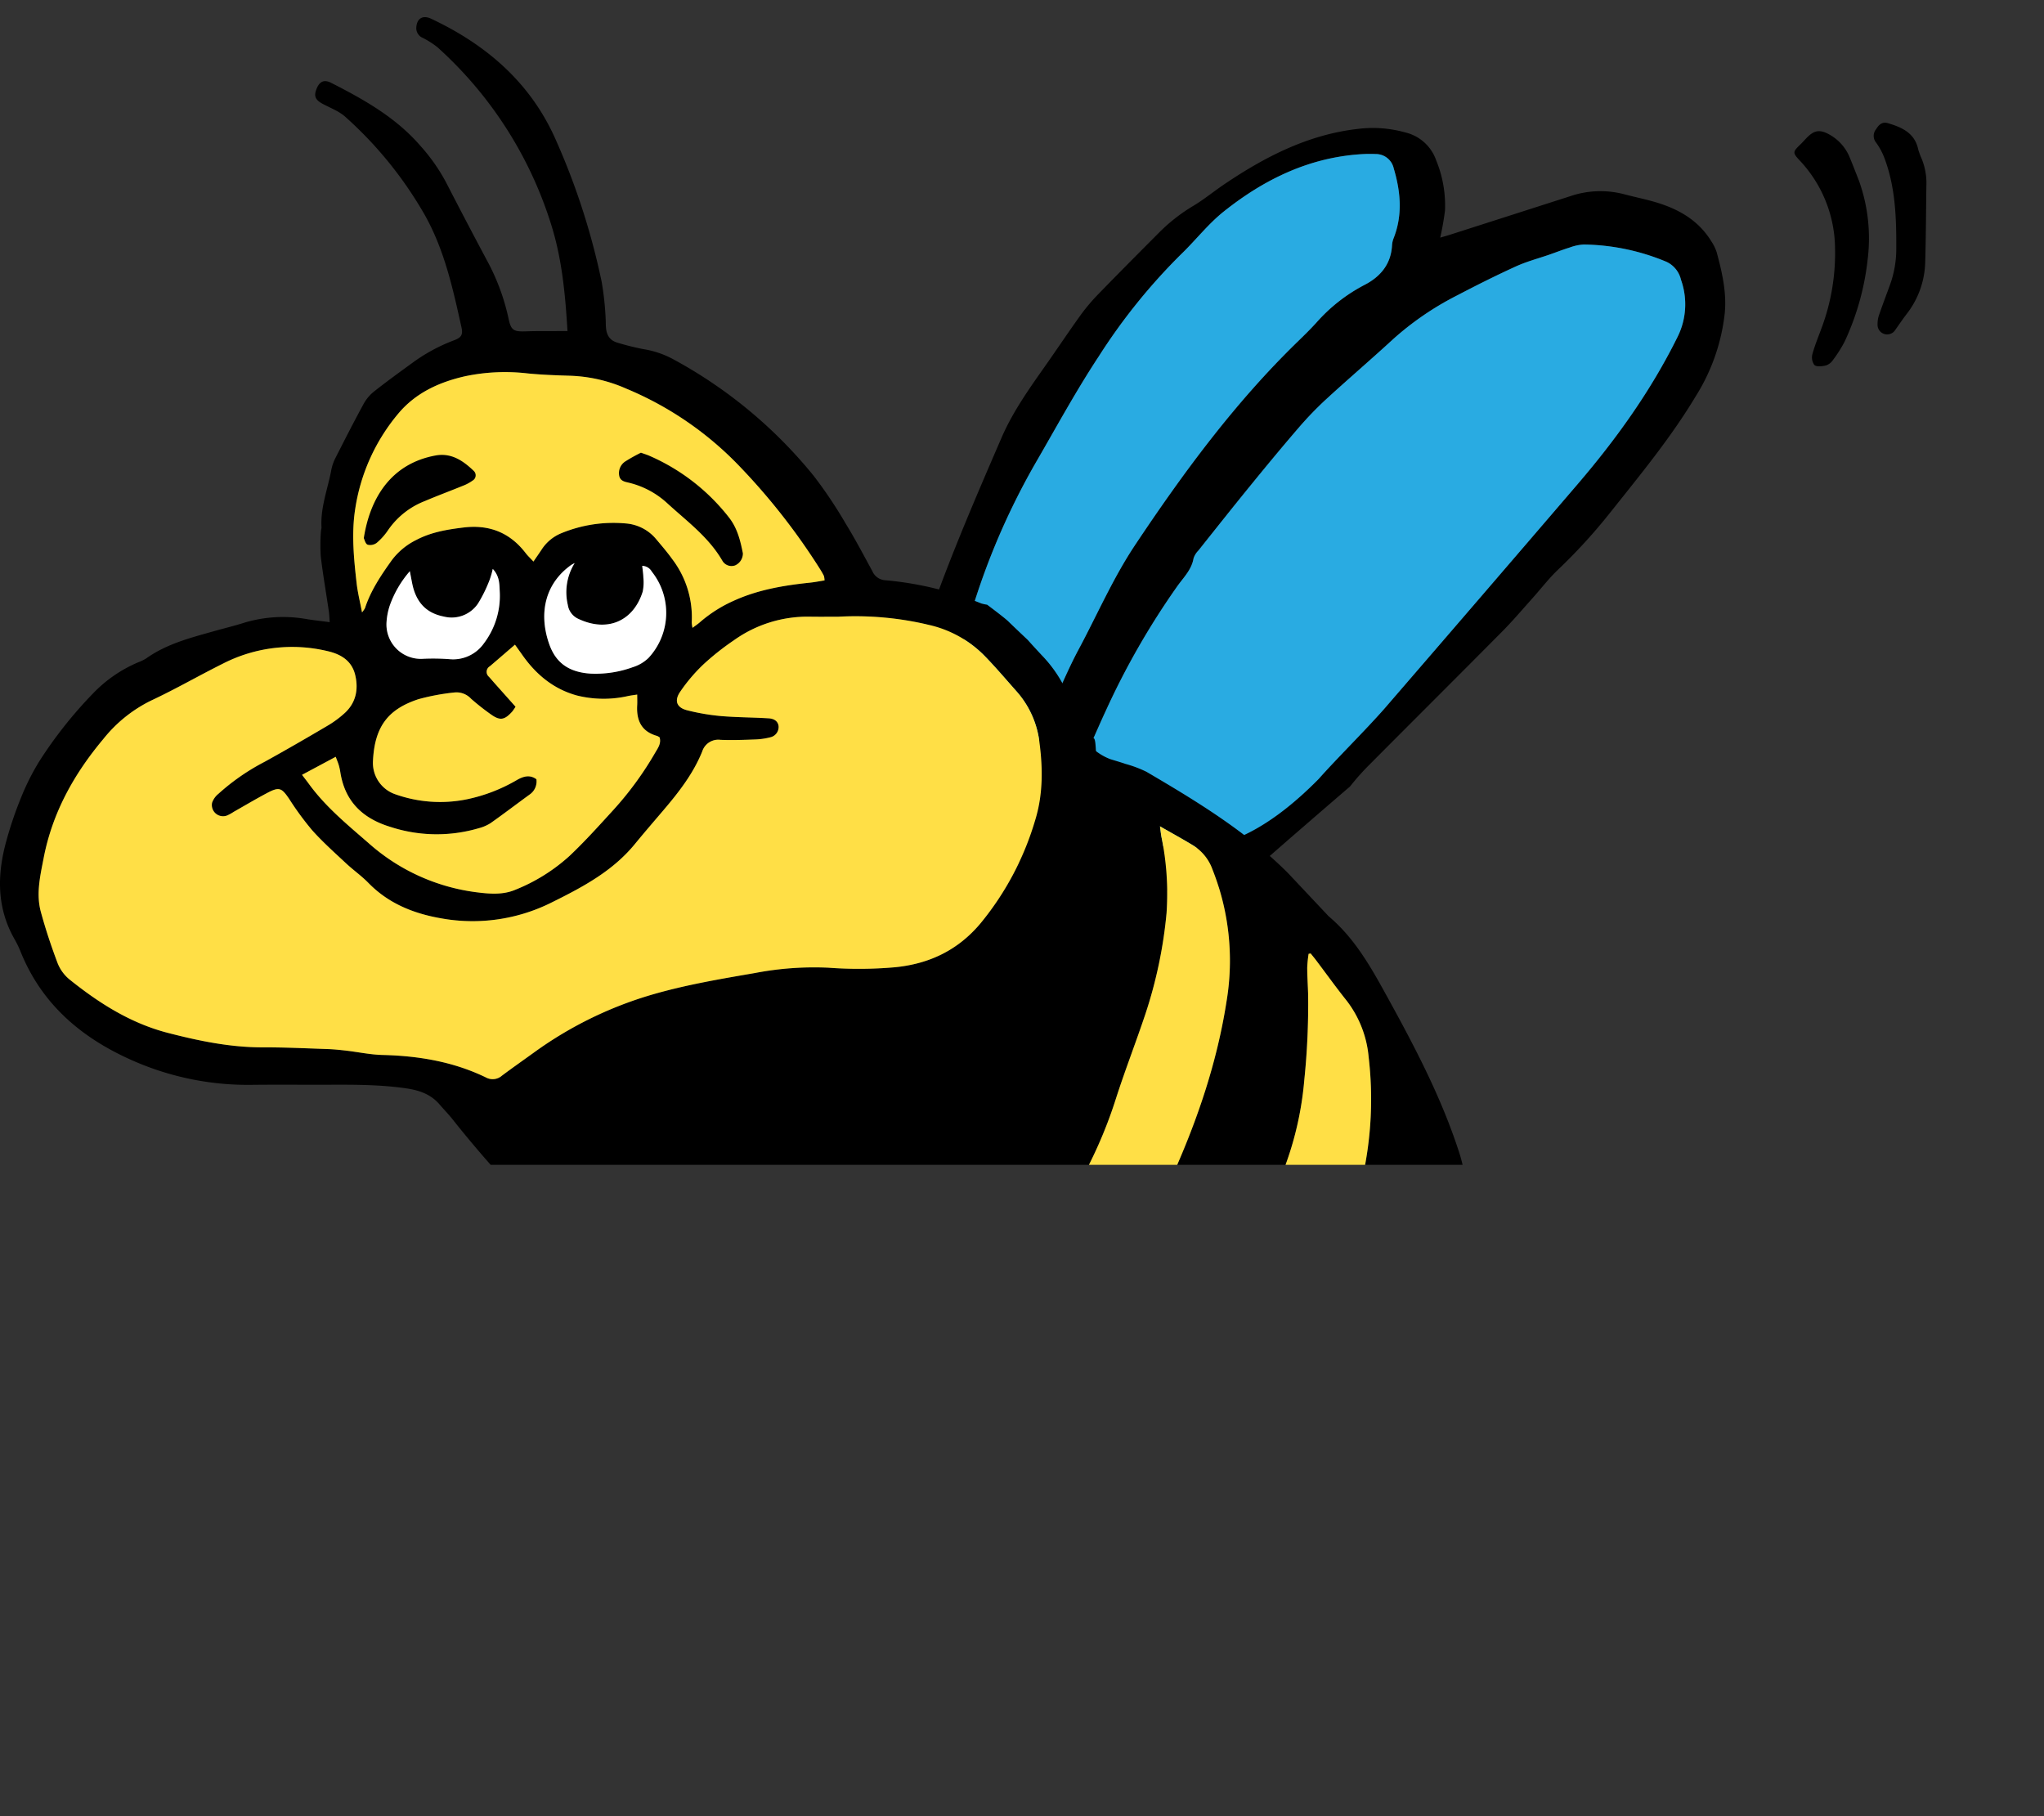
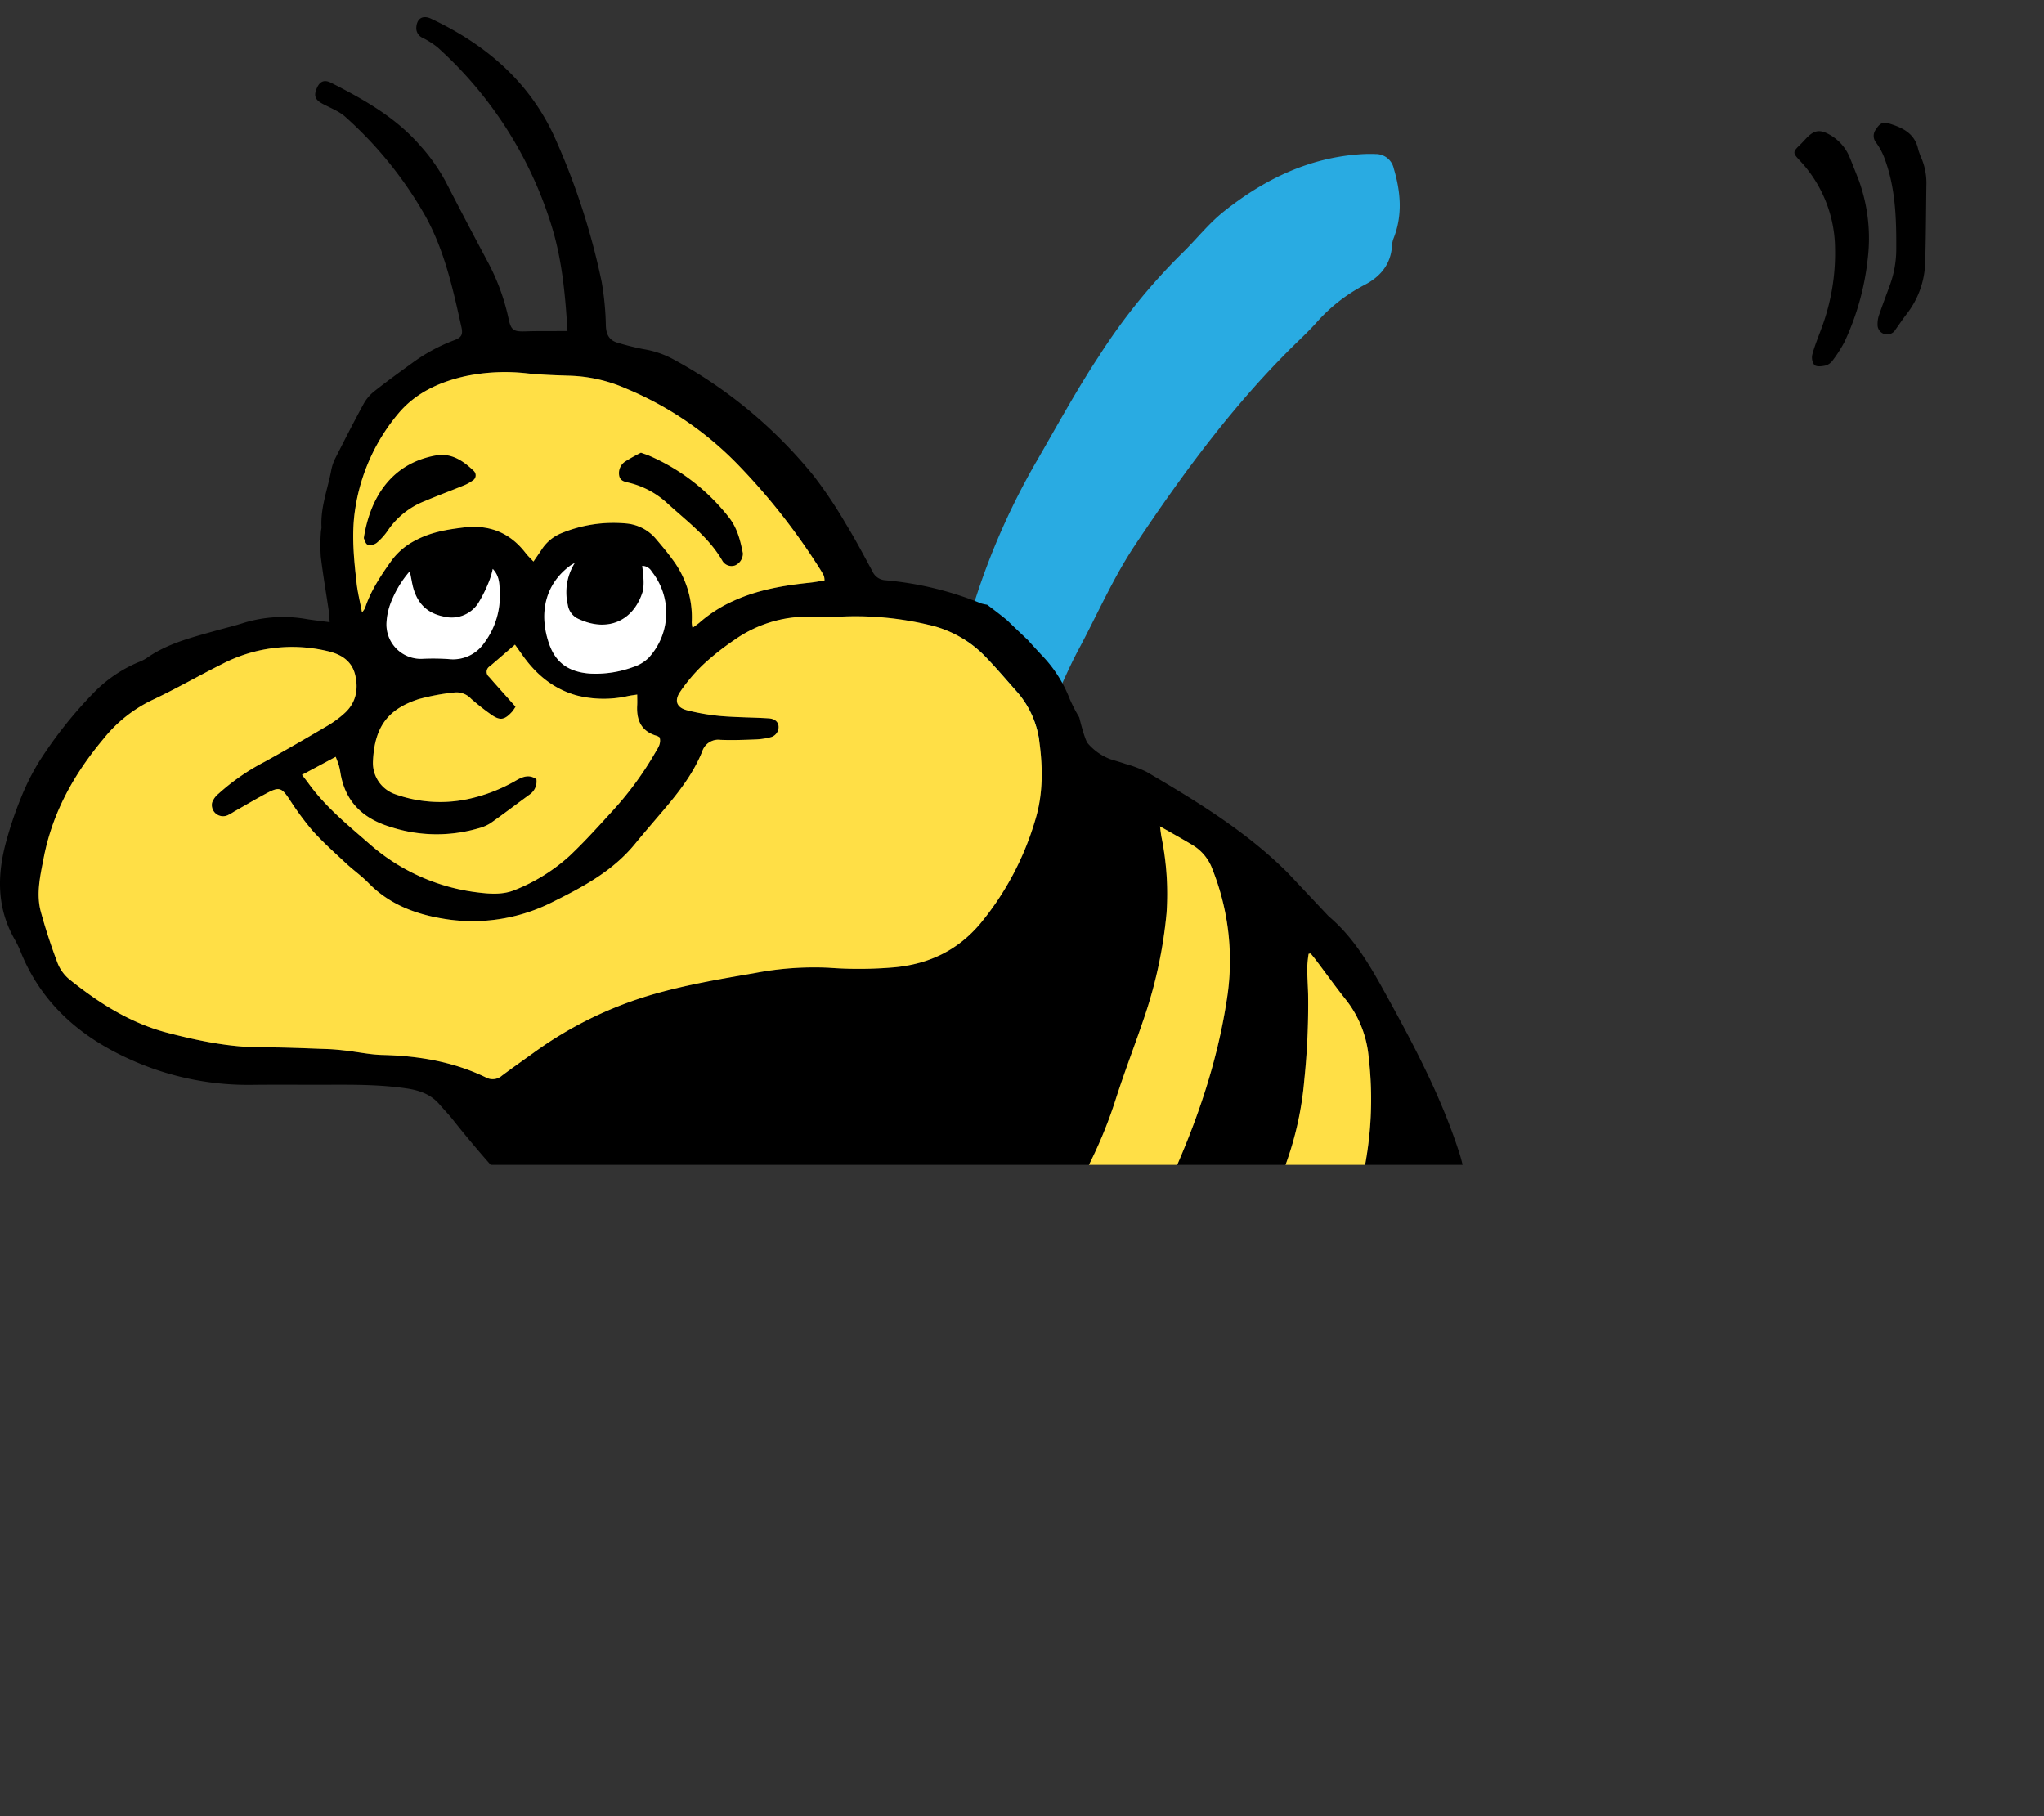
<svg xmlns="http://www.w3.org/2000/svg" viewBox="0 0 477.601 424.317">
  <rect x="0" y="0" width="477.601" height="424.317" fill="#333333" stroke="none" />
  <defs>
    <clipPath id="clip-path" transform="translate(-11.199 -7.842)">
      <rect width="500" height="280" style="fill: none" />
    </clipPath>
  </defs>
  <title>logo_footer_anime_01</title>
  <g id="レイヤー_1" data-name="レイヤー 1">
    <g style="opacity: 0">
      <g style="clip-path: url(#clip-path)">
        <g>
          <g>
            <path d="M242.681,148.231c10.814-12.458,22.619-23.958,34.44-35.436,4.728-4.591,10.297-8.098,15.841-11.613,4.118-2.611,8.163-5.337,12.309-7.902a44.469,44.469,0,0,1,5.752-2.952c6.16-2.663,12.352-5.254,18.547-7.838a40.314,40.314,0,0,1,9.672-2.678c2.915-.432,5.761-1.314,8.657-1.905,11.232-2.294,22.476-3.246,33.714-.041a28.089,28.089,0,0,1,10,5.034,10.084,10.084,0,0,1,4.143,8.719,27.795,27.795,0,0,1-2.554,11.614,64.098,64.098,0,0,1-3.473,5.464c.884.093,1.708.196,2.534.264q14.584,1.194,29.168,2.383a21.858,21.858,0,0,1,11.771,4.302c2.287,1.747,4.705,3.334,6.897,5.191,4,3.388,6.991,7.468,7.844,12.808a10.25,10.25,0,0,1,.188,2.859c-.609,4.762-1.389,9.506-3.653,13.819a45.798,45.798,0,0,1-13.753,15.451c-9.029,6.698-18.908,11.954-28.688,17.394a129.873,129.873,0,0,1-16.474,7.742c-2.746,1.057-5.318,2.561-7.98,3.84-3.166,1.521-6.292,3.142-9.527,4.502-13.552,5.699-27.144,11.302-40.706,16.979a56.034,56.034,0,0,0-6.03,2.93s-6.937,2.361-8.862,3.174c-1.418.599-8.596,1.181-8.596,1.181s-41.22,1.655-60.577-17.141S230.272,162.258,242.681,148.231Zm27.507,37.638c1.45.463,2.51.768,3.547,1.14a27.694,27.694,0,0,1,4.901,1.881c11.685,6.966,23.258,14.095,32.902,23.886,2.301,2.336,3.978,2.502,6.915,1.064,5.813-2.845,11.665-5.611,17.443-8.524q30.72-15.484,61.395-31.057c12.438-6.323,24.213-13.64,34.767-22.881a17.082,17.082,0,0,0,5.913-12.113,6.152,6.152,0,0,0-1.509-5.129,51.714,51.714,0,0,0-16.319-11.131,10.831,10.831,0,0,0-3.256-.613c-1.669-.156-3.35-.184-5.026-.279-2.786-.158-5.579-.543-8.355-.443-5.104.182-10.206.553-15.293,1.017a69.314,69.314,0,0,0-17.748,3.749c-6.591,2.422-13.273,4.599-19.866,7.016a80.724,80.724,0,0,0-8.542,3.745c-5.204,2.626-10.351,5.368-15.481,8.139-5.692,3.075-11.34,6.229-16.997,9.367a4.636,4.636,0,0,0-1.732,1.255c-1.404,2.229-3.731,3.17-5.823,4.456a179.634,179.634,0,0,0-26.91,20.799C273.535,182.658,272.002,184.153,270.188,185.869Zm-7.166-9.792c.678-.572,1.048-.864,1.395-1.181,3.48-3.178,6.823-6.523,10.462-9.507,7.164-5.874,13.813-12.354,21.561-17.551,15.765-10.573,31.913-20.419,49.441-27.838,3.457-1.463,6.954-2.836,10.373-4.382a38.434,38.434,0,0,1,12.876-3.456c4.197-.339,7.673-2.134,9.563-6.215a5.178,5.178,0,0,1,.985-1.338c4.014-4.2,5.611-9.399,6.191-15.005a4.267,4.267,0,0,0-2.58-4.691,32.718,32.718,0,0,0-3.107-1.253c-11.632-3.981-23.319-3.243-34.875.097-4.491,1.298-8.651,3.703-13.033,5.422a138.157,138.157,0,0,0-26.87,14.698c-8.065,5.466-15.651,11.643-23.402,17.568a165.631,165.631,0,0,0-31.042,31.544c-1.746,2.291-1.739,2.725.18,4.933,1.049,1.207,2.135,2.382,3.213,3.564a30.408,30.408,0,0,1,6.473,10.278A38.357,38.357,0,0,0,263.022,176.077Z" transform="translate(-11.199 -7.842)" />
            <path d="M270.188,185.869c1.814-1.716,3.348-3.211,4.927-4.654a179.634,179.634,0,0,1,26.91-20.799c2.092-1.286,4.419-2.227,5.823-4.456a4.636,4.636,0,0,1,1.732-1.255c5.657-3.139,11.305-6.293,16.997-9.367,5.129-2.771,10.276-5.513,15.481-8.139a80.724,80.724,0,0,1,8.542-3.745c6.593-2.418,13.275-4.595,19.866-7.016a69.314,69.314,0,0,1,17.748-3.749c5.087-.464,10.189-.835,15.293-1.017,2.776-.099,5.569.285,8.355.443,1.675.095,3.357.122,5.026.279a10.831,10.831,0,0,1,3.256.613,51.714,51.714,0,0,1,16.319,11.131,6.152,6.152,0,0,1,1.509,5.129,17.082,17.082,0,0,1-5.913,12.113c-10.553,9.241-22.328,16.558-34.767,22.881q-30.666,15.589-61.395,31.057c-5.778,2.913-11.631,5.679-17.443,8.524-7.107,5.612-41.872,2.729-49.54-3.489S271.637,186.332,270.188,185.869Z" transform="translate(-11.199 -7.842)" style="fill: #29abe2" />
            <path d="M259.433,180.119c-1.335,1.972-13.953,11.794-17.359,4.284-6.685-15.968,7.141-29.124,8.887-31.415a165.631,165.631,0,0,1,31.042-31.544c7.75-5.925,15.336-12.103,23.402-17.568a138.157,138.157,0,0,1,26.87-14.698c4.382-1.719,8.542-4.124,13.033-5.422,11.556-3.34,23.243-4.078,34.875-.097a32.718,32.718,0,0,1,3.107,1.253,4.267,4.267,0,0,1,2.58,4.691c-.583,5.643-2.198,10.872-6.269,15.087a5.566,5.566,0,0,0-.999,1.45c-1.91,3.945-5.342,5.688-9.472,6.021a38.992,38.992,0,0,0-13.766,3.869c-1.73.823-3.506,1.546-5.287,2.251-19.161,7.581-36.623,18.145-53.637,29.556-7.748,5.197-14.397,11.677-21.561,17.551-3.639,2.984-6.982,6.329-10.462,9.507A39.103,39.103,0,0,0,259.433,180.119Z" transform="translate(-11.199 -7.842)" style="fill: #29abe2" />
          </g>
          <g>
            <path d="M81.768,188.879l7.876-4.213c.312.841.552-2.628.723-2.049a12.831,12.831,0,0,1,.356,1.638c1.084,6.859,5.243,10.811,11.736,12.774a34.801,34.801,0,0,0,20.496.327,9.833,9.833,0,0,0,2.848-1.204c3.135-2.208,6.181-4.542,9.286-6.795a3.708,3.708,0,0,0,1.448-3.477c-1.545-1.135-3.052-.684-4.586.195a38.65,38.65,0,0,1-11.799,4.52,31.282,31.282,0,0,1-16.51-1.177,7.741,7.741,0,0,1-5.295-7.754c.379-8.253,3.672-12.25,10.616-14.547a52.103,52.103,0,0,1,8.428-1.573,4.644,4.644,0,0,1,3.884,1.473,55.384,55.384,0,0,0,4.506,3.563c2.226,1.614,3.26,1.468,5.12-.589A10.656,10.656,0,0,0,131.66,168.871c-1.667-1.871-3.309.378-4.949-1.464-.425-.478-.835-.969-1.266-1.442a1.502,1.502,0,0,1,.221-2.459c1.882-1.604,3.749-3.225,5.86-5.044.638.895,1.219,1.706,1.796,2.519,3.192,4.501,7.231,7.851,12.648,9.35a25.819,25.819,0,0,0,12.09.109c.6-.119,1.209-.191,2.03-.318,0,.977.038,1.753-.006,2.524-.236,4.085,1.477,6.247,4.628,7.134a2.911,2.911,0,0,1,.612.347c.418,1.429-.402,2.495-1.032,3.576a77.508,77.508,0,0,1-9.738,13.34c-3.345,3.657-6.661,7.36-10.258,10.759a42.013,42.013,0,0,1-12.73,7.946c-2.814,1.186-5.861.96-8.765.598a46.769,46.769,0,0,1-25.387-11.433c-4.99-4.352-10.162-8.557-14.092-13.993C82.864,190.291,82.378,189.681,81.768,188.879Z" transform="translate(-11.199 -7.842)" style="fill: #ffdf46" />
            <path d="M207.132,151.933c-2.239,0-4.479.033-6.718-.006a29.599,29.599,0,0,0-17.763,5.535,60.198,60.198,0,0,0-7.136,5.657,39.293,39.293,0,0,0-5.398,6.37c-1.447,2.128-.767,3.712,1.691,4.32a50.701,50.701,0,0,0,7.762,1.33c3.736.322,7.5.305,11.246.538,1.495.093,2.258.878,2.316,1.948a2.469,2.469,0,0,1-1.893,2.472,16.463,16.463,0,0,1-3.537.517c-2.716.102-5.442.201-8.155.09a3.934,3.934,0,0,0-4.265,2.711c-2.066,5.115-5.39,9.41-8.921,13.567-2.278,2.682-4.583,5.341-6.812,8.063-5.166,6.31-12.141,10.032-19.255,13.559a41.219,41.219,0,0,1-25.847,3.833c-6.524-1.112-12.428-3.449-17.165-8.305-1.612-1.653-3.537-2.998-5.229-4.579-2.683-2.507-5.439-4.961-7.882-7.69a68.195,68.195,0,0,1-5.386-7.332c-1.803-2.658-2.345-2.904-5.245-1.365-2.609,1.385-5.15,2.896-7.721,4.353a10.657,10.657,0,0,1-1.459.819,2.619,2.619,0,0,1-3.6-2.961,4.714,4.714,0,0,1,1.482-2.07,51.228,51.228,0,0,1,10.81-7.486c4.895-2.704,9.74-5.502,14.556-8.345a23.979,23.979,0,0,0,4.234-3.12c2.566-2.414,3.144-5.528,2.348-8.83-.781-3.241-3.237-4.788-6.314-5.516a35.499,35.499,0,0,0-24.68,2.936c-5.577,2.778-10.983,5.913-16.623,8.55a32.574,32.574,0,0,0-11.25,9.042c-6.855,8.179-11.877,17.2-13.917,27.76-.805,4.167-1.809,8.367-.666,12.577,1.104,4.07,2.442,8.09,3.934,12.034a9.395,9.395,0,0,0,2.806,3.811c6.9,5.532,14.265,10.213,22.992,12.463,7.295,1.881,14.603,3.392,22.188,3.369,5.032-.015,10.066.232,15.098.4,1.433.048,2.866.199,4.292.364,2.852.331,5.693.947,8.549,1.016,8.403.204,16.525,1.562,24.144,5.251a3.272,3.272,0,0,0,3.752-.427c2.436-1.815,4.922-3.563,7.387-5.339A89.971,89.971,0,0,1,163.029,240.389c8.056-2.392,16.318-3.781,24.578-5.204a73.21,73.21,0,0,1,17.168-1.243,95.567,95.567,0,0,0,15.552-.105c8.004-.786,14.703-3.99,19.93-10.202a68.179,68.179,0,0,0,12.837-24.194c1.81-5.88,1.802-11.991.995-18.065a21.76,21.76,0,0,0-5.258-11.884c-2.496-2.807-4.923-5.683-7.541-8.372a26.272,26.272,0,0,0-13.238-7.319A73.777,73.777,0,0,0,207.132,151.933Zm-44.654,243.637a21.278,21.278,0,0,0,1.511-1.539c9.935-10.419,19.976-20.74,29.766-31.293,7.069-7.62,13.812-15.544,20.678-23.352a29.039,29.039,0,0,0,1.819-2.64c-.942-.263-1.649-.51-2.377-.654-6.113-1.213-12.264-2.294-18.084-4.633A146.633,146.633,0,0,1,163.316,313.609c-1.792-1.319-3.865-2.25-5.725-3.486a65.274,65.274,0,0,1-5.778-4.22c-1.837-1.536-3.466-3.318-5.228-4.946a261.147,261.147,0,0,1-29.531-31.453c-.979-1.261-2.112-2.402-3.152-3.617-2.049-2.393-4.731-3.305-7.78-3.752-7.325-1.073-14.681-.825-22.035-.842-4.64-.011-9.28-.035-13.919.016a66.713,66.713,0,0,1-26.012-4.844C31.622,251.368,21.441,243.455,16.113,230.449a24.81,24.81,0,0,0-1.436-3.033c-4.3-7.431-4.185-15.251-1.966-23.203a87.269,87.269,0,0,1,3.305-9.76,55.673,55.673,0,0,1,4.38-8.76,100.256,100.256,0,0,1,12.489-15.78,31.792,31.792,0,0,1,10.583-7.318,10.055,10.055,0,0,0,1.935-.946c4.873-3.453,10.557-4.852,16.168-6.438,2.229-.63,4.489-1.163,6.692-1.873a31.463,31.463,0,0,1,14.707-.826c1.641.254,3.293.439,5.265.699-.076-1.016-.086-1.777-.196-2.524-.629-4.27-1.371-8.525-1.885-12.808a42.084,42.084,0,0,1,.024-5.723c.007-.397.163-.796.141-1.189-.248-4.564,1.43-8.796,2.265-13.172a10.386,10.386,0,0,1,.885-2.726c2.204-4.347,4.419-8.69,6.751-12.969a9.712,9.712,0,0,1,2.481-2.866c2.823-2.229,5.735-4.347,8.649-6.456a40.551,40.551,0,0,1,9.854-5.396l8.085-2.19,8.87.065c2.397-.083,4.798-.048,7.197-.063.775-.005,1.55-.001,2.439-.001,0,0,4.117.488,4.999.653s6.74,2.08,6.74,2.08a61.911,61.911,0,0,0,6.019,1.493,21.835,21.835,0,0,1,6.781,2.266,108.984,108.984,0,0,1,33.029,27.383,105.122,105.122,0,0,1,7.455,11.141c2.215,3.608,4.193,7.364,6.218,11.086a3.5,3.5,0,0,0,2.947,2.112,77.53,77.53,0,0,1,22.52,5.437,10.661,10.661,0,0,0,1.348.288s4.153,3.098,4.978,3.924,4.545,4.337,4.545,4.337c1.057,1.2,2.151,2.367,3.237,3.542a30.408,30.408,0,0,1,6.544,10.233,38.357,38.357,0,0,0,2.225,4.299s1.181,4.953,1.944,5.993a13.022,13.022,0,0,0,5.289,3.749c1.453.453,2.515.75,3.555,1.115a27.694,27.694,0,0,1,4.914,1.847c11.733,6.885,23.355,13.934,33.066,23.658l9.378,9.964a1.854,1.854,0,0,0,.168.171c5.682,4.794,9.373,11.047,12.906,17.442,6.655,12.047,13.13,24.177,17.422,37.316a36.399,36.399,0,0,1,1.666,7.703,17.365,17.365,0,0,0,7.444,13.111,39.685,39.685,0,0,0,6.17,3.672c6.588,3.071,13.202,6.097,19.904,8.907a72.049,72.049,0,0,0,8.502,2.463c.615.172,1.252.27,1.861.46,1.578.493,2.143,1.062,1.807,2.585a23.303,23.303,0,0,1-1.835,4.888c-.172.362-1.113.601-1.631.509a27.718,27.718,0,0,1-3.925-1.065,175.005,175.005,0,0,0-24.228-6.712,79.773,79.773,0,0,0-21.487-1.196,5.941,5.941,0,0,0-2.237.713c-8.282,4.511-16.53,9.085-24.826,13.571a40,40,0,0,1-5.494,2.369c-5.185,1.866-10.422,3.586-15.601,5.469a87.012,87.012,0,0,1-28.421,5.117c-2.879.051-5.76.085-8.637.194a22.372,22.372,0,0,0-2.756.439,43.069,43.069,0,0,0,1.106,13.33c1.319,6.009,2.851,11.971,4.273,17.957.331,1.395.586,2.807.943,4.539.94-.389,1.785-.726,2.62-1.085q23.776-10.232,47.554-20.461c1.54-.662,3.16-1.144,4.685-1.835,0,0,14.377-3.951,3.808,16.526s-24.636,20.933-24.636,20.933c-2.719.28-4.913.346-7.043.752-8.945,1.705-17.954,3.182-26.778,5.386a12.607,12.607,0,0,1-15.235-10.174c-1.45-8.101-3.054-16.174-4.588-24.261q-1.586-8.362-3.164-16.726c-.189-.994-.424-1.978-.738-3.431-1.018.85-1.771,1.374-2.401,2.019-9.616,9.841-19.157,19.754-28.832,29.536-13.735,13.887-26.557,28.604-39.563,43.155-1.119,1.252-2.25,2.496-3.424,3.696M117.204,87.382c1.809-.485,2.165-1.793,1.922-3.637-1.199-9.106-2.342-18.178-6.172-26.747A91.472,91.472,0,0,0,96.445,32.425c-1.36-1.482-3.341-2.404-5.066-3.54-1.602-1.055-1.905-1.981-1.076-3.604.843-1.651,1.943-2.072,3.513-1.091,7.279,4.549,14.323,9.363,19.462,16.475a42.871,42.871,0,0,1,5.17,8.882q3.895,9.548,7.928,19.04a50.759,50.759,0,0,1,3.881,14.043c0,2.561.937,2.468,3.904,2.627m1.684,53.788c.774-1.131,1.325-1.909,1.848-2.706a9.99,9.99,0,0,1,4.711-3.933,31.915,31.915,0,0,1,15.02-2.263,10.224,10.224,0,0,1,7.069,3.643c1.285,1.53,2.598,3.045,3.759,4.667a22.404,22.404,0,0,1,4.577,14.806,7.31,7.31,0,0,0,.185,1.28c.738-.559,1.262-.906,1.728-1.317a31.575,31.575,0,0,1,7.862-4.998c5.674-2.595,11.719-3.606,17.857-4.247,1.136-.119,2.261-.346,3.397-.524a4.58,4.58,0,0,0-.144-1.043c-.243-.501-.529-.984-.82-1.46a150.577,150.577,0,0,0-18.863-24.125A78.191,78.191,0,0,0,157.514,98.64a35.283,35.283,0,0,0-12.995-3.003c-3.353-.102-6.713-.22-10.049-.549a45.305,45.305,0,0,0-14.755.697c-5.979,1.378-11.39,3.864-15.412,8.641a45.092,45.092,0,0,0-10.088,22.216c-.927,5.779-.346,11.65.31,17.455.244,2.162.784,4.291,1.264,6.829a6.44,6.44,0,0,0,.69-.99c1.364-4.158,3.784-7.734,6.292-11.241a15.933,15.933,0,0,1,5.69-4.692c3.458-1.829,7.221-2.446,11.046-2.913,5.991-.73,10.837,1.176,14.524,5.988C134.502,137.693,135.081,138.224,135.845,139.045Zm146.393,61.865c.163,1.178.229,1.801.337,2.417a66.538,66.538,0,0,1,1.2,17.879,106.053,106.053,0,0,1-4.964,23.623c-2.205,6.584-4.728,13.063-6.855,19.671a104.71,104.71,0,0,1-6.972,16.781c-3.341,6.349-7.215,12.245-12.671,17.009-1.804,1.575-3.438,3.343-5.155,5.018a44.041,44.041,0,0,1-14.026,9.021,65.196,65.196,0,0,1-14.698,4.177c-5.898.96-11.838,1.662-17.755,2.507a8.043,8.043,0,0,0-1.656.73c.719.268.996.397,1.286.475,5.314,1.428,10.625,2.871,15.951,4.257a20.23,20.23,0,0,0,3.54.56c3.024.231,6.081.195,9.075.621a23.367,23.367,0,0,0,8.777-.617c6.428-1.516,11.946-4.889,17.169-8.761,3.466-2.57,6.819-5.295,10.176-8.007a70.601,70.601,0,0,0,20.396-26.283c5.727-12.843,10.218-26.149,12.399-40.172a57.731,57.731,0,0,0-3.271-30.811,10.928,10.928,0,0,0-4.383-5.541C287.699,203.968,285.182,202.6,282.237,200.91ZM81.768,188.879c.61.801,1.096,1.411,1.552,2.043,3.93,5.436,9.102,9.641,14.092,13.993a46.769,46.769,0,0,0,25.387,11.433c2.904.362,5.951.588,8.765-.598a42.013,42.013,0,0,0,12.73-7.946c3.597-3.399,6.913-7.103,10.258-10.759a77.508,77.508,0,0,0,9.738-13.34c.63-1.081,1.45-2.147,1.032-3.576a2.911,2.911,0,0,0-.612-.347c-3.151-.888-4.864-3.05-4.628-7.134.045-.771.006-1.547.006-2.524-.821.127-1.43.199-2.03.318a25.819,25.819,0,0,1-12.09-.109c-5.417-1.499-9.455-4.849-12.648-9.35-.577-.814-1.158-1.624-1.796-2.519-2.11,1.818-3.978,3.439-5.86,5.044-.892.76-1.047-2.536-.221-1.63.431.472.841.964,1.266,1.442,1.64,1.843,3.282,3.683,4.949,5.554a10.656,10.656,0,0,1-.759,1.118c-1.86,2.057-2.894,2.203-5.12.589a55.384,55.384,0,0,1-4.506-3.563,4.644,4.644,0,0,0-3.884-1.473,52.103,52.103,0,0,0-8.428,1.573c-6.944,2.297-10.237,6.231-10.616,14.484a7.741,7.741,0,0,0,5.295,7.754,31.282,31.282,0,0,0,16.51,1.177,38.65,38.65,0,0,0,11.799-4.52c1.534-.879,3.041-1.33,4.586-.195a3.708,3.708,0,0,1-1.448,3.477c-3.104,2.253-6.15,4.587-9.286,6.795a9.833,9.833,0,0,1-2.848,1.204,34.801,34.801,0,0,1-20.496-.327c-6.493-1.963-10.652-5.915-11.736-12.774a2.994,2.994,0,0,1-.356,2.451c-.172-.579-.412-1.137-.723-1.978Zm235.676,41.732-.475.087a29.299,29.299,0,0,0-.325,3.209c.007,2.077.153,4.153.211,6.23a172.42,172.42,0,0,1-.9,20.111,76.597,76.597,0,0,1-10.34,32.373c-3.316,5.653-6.799,11.208-10.256,16.777a25.896,25.896,0,0,1-2.597,3.44c-3.808,4.317-7.667,8.589-11.495,12.889-.394.443-.704.962-1.384,1.905a36.966,36.966,0,0,0,3.789-.533c4.944-1.276,9.86-2.657,14.808-3.917a22.796,22.796,0,0,0,8.883-4.551,42.289,42.289,0,0,0,9.521-11.339c3.754-6.318,7.298-12.763,10.817-19.217a19.806,19.806,0,0,0,1.873-5.144,84.301,84.301,0,0,0,1.423-28.125,25.211,25.211,0,0,0-5.179-13.215c-2.442-3.053-4.721-6.237-7.078-9.359C318.322,231.682,317.876,231.152,317.444,230.611ZM145.482,139.4a7.595,7.595,0,0,0-.814.443c-5.875,4.161-7.717,10.948-5.2,18.32,1.373,4.021,4.061,6.705,9.725,7.071a25.45,25.45,0,0,0,9.876-1.512,9.187,9.187,0,0,0,3.66-2.154,15.474,15.474,0,0,0,.767-20.17,2.609,2.609,0,0,0-2.234-1.341c.099.962.245,1.822.261,2.684a10.807,10.807,0,0,1-.143,3.307c-2.096,6.763-8.128,9.731-15.211,6.309a4.271,4.271,0,0,1-2.294-3.185A12.875,12.875,0,0,1,145.482,139.4Zm-19.147,1.363a18.691,18.691,0,0,1-.707,2.499,32.55,32.55,0,0,1-2.715,5.556,7.412,7.412,0,0,1-7.998,3.083c-4.088-.792-6.514-3.304-7.405-7.751-.168-.84-.325-1.682-.551-2.849a24.711,24.711,0,0,0-4.71,8.089,15.282,15.282,0,0,0-.729,3.745c-.305,5.037,3.166,8.429,8.192,8.191,1.989-.094,4.673-1.304,6.661-1.168,3.405.233,5.891.685,7.903-2.008a18.369,18.369,0,0,0,3.692-12.135C127.889,144.313,127.941,142.468,126.335,140.763ZM141.638,85.764c1.321,0,2.158-.57,2.27-1.154.204-1.066.711-16.995-.887-25.325a92.948,92.948,0,0,0-21.486-44.108,20.383,20.383,0,0,0-3.132-2.562,2.464,2.464,0,0,1-1.258-2.398c.308-2.226,1.805-3.015,3.718-1.821,12.28,7.664,21.519,17.814,25.723,31.958A163.061,163.061,0,0,1,153.197,74.176a67.59,67.59,0,0,1-.24,10.289c-.155,2.048.409,3.463,2.287,4.241Zm177.843,266.601c1.136-.936,6.726-1.442,9.843-.966,2.644.404,3.772,1.877,3.25,4.528-.821,4.172-4.016,12.018-4.016,12.018-1.569,3.053-3.21,6.086-5.057,8.977-7.961,12.463-15.917,24.932-24.079,37.264a100.516,100.516,0,0,1-8.909,11.279c-4.361,4.891-10.904,3.929-13.911-1.816a7.663,7.663,0,0,1-.883-4.396,27.378,27.378,0,0,1,5.704-14.295c3.318-4.301,6.944-8.362,10.402-12.556,1.259-1.527,2.424-3.132,3.989-5.165,0,0,19.3-28.322,22.031-30.883A4.267,4.267,0,0,1,319.482,352.365Z" transform="translate(-11.199 -7.842)" />
            <path d="M358.533,389.497l4.809,2.126c.949-1.179,1.956-2.283,2.787-3.508.648-.956,1.099-2.031,2.558-1.512,1.18.42,1.585,1.274,1.395,2.904-.034.296-.075.591-.179,1.408a17.534,17.534,0,0,0,1.288-1.485c2.049-3.137,4.292-6.155,5.234-9.904.406-1.616,1.395-2.014,2.682-1.501a2.16,2.16,0,0,1,1.329,3.109c-.781,2.179-1.675,4.318-2.481,6.488-.26.7-.396,1.446-.687,2.537a7.147,7.147,0,0,0,3.06-1.981,16.319,16.319,0,0,0,1.979-2.077c2.166-2.602,2.76-2.592,4.798.134-.549.873-1.095,1.737-1.63,2.607-.024.038.049.136.206.528a18.609,18.609,0,0,0,1.753-1.79c.907-1.215,1.673-2.538,2.594-3.742a7.325,7.325,0,0,1,1.883-1.799,1.913,1.913,0,0,1,3.024,1.171,5.707,5.707,0,0,1,.209,1.178c.088.775.153,1.552.226,2.308-3.392.768-3.388.771-5.775,3.735-.601.747-1.2,1.5-1.856,2.198-1.755,1.866-3.27,2.113-5.586.955-.426-.213-.832-.465-1.227-.687-2.971,1.732-3.49,2.745-2.582,5.847a10.784,10.784,0,0,1-1.693,10.202,5.789,5.789,0,0,1-6.927,1.558c-1.91-.954-2.469-2.054-1.86-4.082a22.034,22.034,0,0,1,1.46-3.536c1.15-2.283,2.363-4.534,3.591-6.776a2.693,2.693,0,0,0,.246-2.857,7.574,7.574,0,0,0-1.122.676,5.554,5.554,0,0,1-4.654,1.4,3.295,3.295,0,0,0-3.274.901,2.55,2.55,0,0,1-3.497.419,24.591,24.591,0,0,1-4.531-3.809c-1.651-1.888-1.416-3.718.364-5.535,2.685-2.74,5.424-5.428,8.124-8.154a4.669,4.669,0,0,0,1.282-2.11,6.637,6.637,0,0,0-1.121.37c-1.126.602-2.217,1.271-3.345,1.869-2.11,1.118-3.872,2.532-4.605,4.942a2.956,2.956,0,0,1-.753,1.193,11.377,11.377,0,0,0-3.266,7.534,49.807,49.807,0,0,1-3.579,14.112c-.459,1.177-.982,2.248-2.416,2.305a3.247,3.247,0,0,1-2.837-2.553,11.53,11.53,0,0,1,.029-4.711,53.127,53.127,0,0,1,13.275-23.003,45.701,45.701,0,0,1,6.11-4.59,7.074,7.074,0,0,1,4.583-1.084c2.637.128,3.531,1.565,2.147,3.77a35.035,35.035,0,0,1-3.917,5.124c-1.677,1.815-3.588,3.413-5.398,5.105C360.129,388.013,359.495,388.601,358.533,389.497Zm12.229,18.264c4.296-1.395,5.344-4.416,3.065-8.231C372.804,402.275,371.861,404.808,370.762,407.761Zm-23.774-4.207c2.344-1.497,3.071-4.599,2.077-7.639C348.324,398.641,347.656,401.097,346.988,403.553Z" transform="translate(-11.199 -7.842)" />
            <path d="M207.131,151.932a73.816,73.816,0,0,1,20.92,1.867,26.272,26.272,0,0,1,13.238,7.319c2.618,2.689,5.046,5.565,7.541,8.372a21.76,21.76,0,0,1,5.258,11.884c.807,6.074.815,12.186-.995,18.065a68.179,68.179,0,0,1-12.837,24.194c-5.227,6.213-11.926,9.416-19.93,10.202a95.567,95.567,0,0,1-15.552.105,73.21,73.21,0,0,0-17.168,1.243c-8.26,1.423-16.522,2.812-24.578,5.204a89.971,89.971,0,0,0-27.147,13.429c-2.465,1.776-4.951,3.524-7.387,5.339a3.272,3.272,0,0,1-3.752.427c-7.619-3.689-15.741-5.046-24.144-5.251-2.856-.069-5.697-.685-8.549-1.016-1.426-.166-2.859-.316-4.292-.364-5.032-.169-10.066-.415-15.098-.4-7.585.022-14.893-1.488-22.188-3.369-8.727-2.25-16.092-6.931-22.992-12.463a9.395,9.395,0,0,1-2.806-3.811c-1.492-3.945-2.829-7.965-3.934-12.034-1.143-4.21-.139-8.41.666-12.577,2.04-10.56,7.062-19.581,13.917-27.76a32.574,32.574,0,0,1,11.25-9.042c5.64-2.637,11.046-5.772,16.623-8.55a35.499,35.499,0,0,1,24.68-2.936c3.077.729,5.533,2.275,6.314,5.516.795,3.302.218,6.416-2.348,8.83a23.979,23.979,0,0,1-4.234,3.12c-4.816,2.843-9.661,5.641-14.556,8.345a51.228,51.228,0,0,0-10.81,7.486,4.714,4.714,0,0,0-1.482,2.07,2.619,2.619,0,0,0,3.6,2.961,10.657,10.657,0,0,0,1.459-.819c2.571-1.456,5.112-2.968,7.721-4.353,2.9-1.539,3.442-1.294,5.245,1.365a68.195,68.195,0,0,0,5.386,7.332c2.443,2.729,5.2,5.183,7.882,7.69,1.692,1.581,3.616,2.926,5.229,4.579,4.737,4.856,10.641,7.193,17.165,8.305a41.219,41.219,0,0,0,25.847-3.833c7.114-3.527,14.09-7.249,19.255-13.559,2.228-2.722,4.534-5.381,6.812-8.063,3.531-4.157,6.855-8.452,8.921-13.567a3.934,3.934,0,0,1,4.265-2.711c2.713.11,5.438.011,8.155-.09a16.463,16.463,0,0,0,3.537-.517,2.469,2.469,0,0,0,1.893-2.472c-.058-1.07-.82-1.855-2.316-1.948-3.746-.233-7.51-.216-11.246-.538a50.701,50.701,0,0,1-7.762-1.33c-2.459-.607-3.138-2.192-1.691-4.32a39.293,39.293,0,0,1,5.398-6.37,60.198,60.198,0,0,1,7.136-5.657,29.599,29.599,0,0,1,17.763-5.535C202.653,151.966,204.893,151.933,207.131,151.932Z" transform="translate(-11.199 -7.842)" style="fill: #ffdf46" />
            <path d="M135.845,139.045c-.763-.822-1.343-1.353-1.813-1.967-3.687-4.811-8.533-6.718-14.524-5.988-3.825.466-7.588,1.084-11.046,2.913a15.933,15.933,0,0,0-5.69,4.692c-2.508,3.507-4.928,7.083-6.292,11.241a6.44,6.44,0,0,1-.69.99c-.48-2.538-1.02-4.667-1.264-6.829-.656-5.805-1.237-11.677-.31-17.455a45.092,45.092,0,0,1,10.088-22.216c4.023-4.777,9.434-7.263,15.412-8.641a45.305,45.305,0,0,1,14.755-.697c3.335.329,6.696.447,10.049.549a35.283,35.283,0,0,1,12.995,3.003,78.191,78.191,0,0,1,26.518,18.185,150.577,150.577,0,0,1,18.863,24.125c.291.476.577.958.82,1.46a4.58,4.58,0,0,1,.144,1.043c-1.136.178-2.261.405-3.397.524-6.138.641-12.183,1.652-17.857,4.247a31.575,31.575,0,0,0-7.862,4.998c-.466.412-.99.758-1.728,1.317a7.31,7.31,0,0,1-.185-1.28,22.404,22.404,0,0,0-4.577-14.806c-1.162-1.621-2.474-3.137-3.759-4.667a10.224,10.224,0,0,0-7.069-3.643,31.915,31.915,0,0,0-15.02,2.263,9.99,9.99,0,0,0-4.711,3.933C137.169,137.136,136.618,137.915,135.845,139.045Z" transform="translate(-11.199 -7.842)" style="fill: #ffdf46" />
            <path d="M282.237,200.91c2.945,1.689,5.462,3.057,7.9,4.555a10.928,10.928,0,0,1,4.383,5.541,57.731,57.731,0,0,1,3.271,30.811c-2.181,14.023-6.672,27.329-12.399,40.172a70.601,70.601,0,0,1-20.396,26.283c-3.358,2.712-6.71,5.438-10.176,8.007-5.223,3.872-10.741,7.245-17.169,8.761a23.367,23.367,0,0,1-8.777.617c-2.993-.426-6.051-.39-9.075-.621a20.23,20.23,0,0,1-3.54-.56c-5.325-1.386-10.636-2.829-15.951-4.257-.29-.078-.566-.207-1.286-.475a8.043,8.043,0,0,1,1.656-.73c5.917-.845,11.857-1.547,17.755-2.507a65.196,65.196,0,0,0,14.698-4.177,44.041,44.041,0,0,0,14.026-9.021c1.717-1.675,3.351-3.443,5.155-5.018,5.456-4.764,9.329-10.66,12.671-17.009a104.71,104.71,0,0,0,6.972-16.781c2.127-6.608,4.65-13.087,6.855-19.671a106.053,106.053,0,0,0,4.964-23.623,66.538,66.538,0,0,0-1.2-17.879C282.466,202.711,282.4,202.089,282.237,200.91Z" transform="translate(-11.199 -7.842)" style="fill: #ffdf46" />
            <path d="M317.444,230.611c.432.541.878,1.071,1.295,1.623,2.357,3.122,4.636,6.306,7.078,9.359a25.211,25.211,0,0,1,5.179,13.215,84.301,84.301,0,0,1-1.423,28.125,19.806,19.806,0,0,1-1.873,5.144c-3.518,6.454-7.063,12.899-10.817,19.217a42.289,42.289,0,0,1-9.521,11.339,22.796,22.796,0,0,1-8.883,4.551c-4.947,1.261-9.864,2.642-14.808,3.917a36.966,36.966,0,0,1-3.789.533c.68-.944.99-1.462,1.384-1.905,3.827-4.3,7.686-8.572,11.495-12.889a25.896,25.896,0,0,0,2.597-3.44c3.457-5.569,6.939-11.125,10.256-16.777a76.597,76.597,0,0,0,10.34-32.373,172.42,172.42,0,0,0,.9-20.111c-.058-2.077-.204-4.153-.211-6.23a29.299,29.299,0,0,1,.325-3.209Z" transform="translate(-11.199 -7.842)" style="fill: #ffdf46" />
            <path d="M145.482,139.4a12.875,12.875,0,0,0-1.607,9.771,4.271,4.271,0,0,0,2.294,3.185c7.083,3.423,13.115.455,15.211-6.309a10.807,10.807,0,0,0,.143-3.307c-.016-.862-.162-1.722-.261-2.684a2.609,2.609,0,0,1,2.234,1.341,15.474,15.474,0,0,1-.767,20.17,9.187,9.187,0,0,1-3.66,2.154,25.45,25.45,0,0,1-9.876,1.512c-5.664-.366-8.352-3.05-9.725-7.071-2.517-7.371-.675-14.159,5.2-18.32A7.595,7.595,0,0,1,145.482,139.4Z" transform="translate(-11.199 -7.842)" style="fill: #fff" />
            <path d="M126.335,140.763c1.606,1.705,1.554,3.55,1.633,5.252a18.369,18.369,0,0,1-3.692,12.135c-2.012,2.692-4.498,2.241-7.903,2.008-1.987-.136-5.002,1.062-6.991,1.156-5.026.238-8.167-3.143-7.861-8.179a15.282,15.282,0,0,1,.729-3.745,24.711,24.711,0,0,1,4.71-8.089c.225,1.167.383,2.009.551,2.849.891,4.447,3.317,6.959,7.405,7.751a7.412,7.412,0,0,0,7.998-3.083,32.55,32.55,0,0,0,2.715-5.556A18.691,18.691,0,0,0,126.335,140.763Z" transform="translate(-11.199 -7.842)" style="fill: #fff" />
            <path d="M370.762,407.761c1.099-2.952,2.042-5.485,3.065-8.231C376.106,403.345,375.058,406.365,370.762,407.761Z" transform="translate(-11.199 -7.842)" style="fill: #fff" />
            <path d="M346.988,403.553c.668-2.456,1.336-4.912,2.077-7.639C350.059,398.955,349.332,402.056,346.988,403.553Z" transform="translate(-11.199 -7.842)" style="fill: #fff" />
            <path d="M163.928,109.8c.834.422,1.415.667,1.948.992a47.641,47.641,0,0,1,16.803,16.663c1.545,2.647,1.895,5.555,2.118,8.495a3.042,3.042,0,0,1-2.156,2.599,2.464,2.464,0,0,1-2.783-1.399c-2.546-5.945-7.237-10.255-11.318-15.027a20.211,20.211,0,0,0-7.938-5.588c-.985-.399-2.282-.604-2.347-2.053a3.248,3.248,0,0,1,1.863-3.117A39.558,39.558,0,0,1,163.928,109.8Z" transform="translate(-11.199 -7.842)" />
            <path d="M97.882,132.464c-.28-9.254,2.91-18.2,12.923-22.05,3.493-1.343,6.552.002,9.428,1.885a1.414,1.414,0,0,1,.158,2.295,9.732,9.732,0,0,1-2.037,1.623c-2.677,1.726-5.414,3.359-8.065,5.123a18.573,18.573,0,0,0-7.145,8.157,14.58,14.58,0,0,1-2.083,3.472,2.514,2.514,0,0,1-2.029.831C98.479,133.682,98.101,132.743,97.882,132.464Z" transform="translate(-11.199 -7.842)" />
            <path d="M166.887,419.779c-3.12,2.618-5.922,2.538-8.075,1.051a32.839,32.839,0,0,1-3.508-2.891,239.938,239.938,0,0,1-21.501-22.902c-8.77-10.492-17.338-21.154-25.927-31.795-5.532-6.854-9.1-14.835-12.68-22.786-1.644-3.652-1.115-7.36.198-10.991a6.341,6.341,0,0,1,4.659-4.12c8.593-2.183,16.341-.585,22.388,6.054,5,5.489,9.502,11.437,14.127,17.258a25.966,25.966,0,0,1,2.796,4.744c4.904,9.974,9.623,20.041,14.689,29.931,2.176,4.248,4.298,5.81,6.906,9.828.81,1.248,2.352,1.048,3.606.266,0,0,7.183,10.694,8.284,14.437S169.724,417.161,166.887,419.779Z" transform="translate(-11.199 -7.842)" />
          </g>
          <g>
            <path d="M473.229,135.219a39.928,39.928,0,0,1-3.881,18.09,61.002,61.002,0,0,1-11.23,16.578,31.01,31.01,0,0,1-3.885,3.164,3.256,3.256,0,0,1-1.975.692c-.898-.082-2.139-.327-2.528-.946a3.026,3.026,0,0,1,.395-2.604c1.239-1.852,2.726-3.537,4.111-5.292a49.885,49.885,0,0,0,8.682-16.414,30.316,30.316,0,0,0-1.353-22.168c-.994-2.167-.903-2.38,1.276-3.41.647-.306,1.265-.675,1.9-1.007,2.357-1.232,3.676-.963,5.474,1.059a10.717,10.717,0,0,1,2.687,6.518C473.046,131.389,473.123,133.305,473.229,135.219Z" transform="translate(-11.199 -7.842)" />
            <path d="M488.682,134.221a14.991,14.991,0,0,1-.868,7.068c-1.995,5.726-3.929,11.474-6.017,17.166a20.498,20.498,0,0,1-7.971,9.934c-1.185.812-2.326,1.688-3.488,2.533a2.243,2.243,0,0,1-3.591-2.485,6.358,6.358,0,0,1,1.115-2.08c1.502-1.968,3.076-3.881,4.61-5.825a24.4,24.4,0,0,0,3.961-7.342c2.343-6.904,4.433-13.861,4.108-21.269a15.294,15.294,0,0,0-.721-3.94,2.457,2.457,0,0,1,1.022-2.906c.922-.778,1.92-1.256,3.038-.472,2.759,1.935,5.192,4.088,4.81,7.943C488.634,133.099,488.682,133.663,488.682,134.221Z" transform="translate(-11.199 -7.842)" />
          </g>
        </g>
      </g>
    </g>
  </g>
  <g id="Layer_2" data-name="Layer 2">
    <g style="clip-path: url(#clip-path)">
      <g>
        <g>
-           <path d="M226.904,156.045c5.238-15.644,11.758-30.779,18.301-45.901,2.617-6.048,6.425-11.416,10.206-16.782,2.809-3.985,5.507-8.05,8.359-12.003a44.469,44.469,0,0,1,4.189-4.924c4.677-4.814,9.411-9.572,14.149-14.326a40.314,40.314,0,0,1,7.917-6.168c2.529-1.513,4.823-3.414,7.273-5.066,9.505-6.408,19.533-11.582,31.144-12.91a28.089,28.089,0,0,1,11.165.834,10.084,10.084,0,0,1,7.159,6.477,27.795,27.795,0,0,1,2.075,11.71,64.098,64.098,0,0,1-1.123,6.376c.852-.252,1.653-.471,2.443-.724q13.935-4.465,27.868-8.934a21.858,21.858,0,0,1,12.522-.518c2.78.742,5.621,1.285,8.356,2.164,4.99,1.604,9.313,4.233,12.14,8.843a10.25,10.25,0,0,1,1.266,2.571c1.255,4.634,2.346,9.316,1.9,14.167a45.798,45.798,0,0,1-6.812,19.531c-5.787,9.638-12.911,18.268-19.873,27.029a129.873,129.873,0,0,1-12.27,13.445c-2.134,2.026-3.937,4.397-5.909,6.596-2.346,2.615-4.616,5.306-7.086,7.798-10.349,10.442-20.772,20.81-31.138,31.235a56.034,56.034,0,0,0-4.455,5.011s-20.242,17.411-21.711,18.897c-1.082,1.095-7.493,4.374-7.493,4.374a91.789,91.789,0,0,1-47.799-5.293C224.6,199.572,220.791,173.748,226.904,156.045Zm39.794,24.284c1.516-.126,2.613-.249,3.713-.301a27.694,27.694,0,0,1,5.248-.133c13.459,1.976,24.222,4.146,36.873,9.514,3.019,1.281,4.632.793,6.798-1.657,4.286-4.849,11.295-9.64,15.523-14.538q22.48-26.04,44.885-52.146c9.082-10.593,17.171-21.851,23.396-34.422a17.082,17.082,0,0,0,.84-13.452,6.152,6.152,0,0,0-3.353-4.164,51.714,51.714,0,0,0-19.332-4.057,10.831,10.831,0,0,0-3.243.677c-1.603.493-3.167,1.11-4.751,1.661-2.635.918-5.363,1.629-7.892,2.78-4.647,2.117-9.221,4.408-13.746,6.779A69.314,69.314,0,0,0,336.685,87.111c-5.167,4.755-10.512,9.318-15.682,14.07a80.724,80.724,0,0,0-6.465,6.722c-3.807,4.414-7.517,8.914-11.2,13.433-4.086,5.015-8.103,10.087-12.133,15.147a4.636,4.636,0,0,0-1.121,1.821c-.446,2.596-2.238,4.354-3.68,6.342a179.634,179.634,0,0,0-16.929,29.498C268.566,176.083,267.719,178.05,266.698,180.329Zm-10.361-6.314c.408-.788.638-1.199.838-1.624,2.003-4.266,3.815-8.634,6.04-12.782,4.379-8.165,8.049-16.692,13.226-24.454,10.533-15.792,21.699-31.057,35.066-44.607,2.636-2.672,5.345-5.276,7.914-8.011a38.434,38.434,0,0,1,10.581-8.11c3.749-1.915,6.277-4.902,6.466-9.396a5.178,5.178,0,0,1,.4-1.613c2.106-5.414,1.597-10.829-.008-16.232a4.267,4.267,0,0,0-4.176-3.351,32.718,32.718,0,0,0-3.35.029c-12.271.762-22.791,5.906-32.196,13.406-3.655,2.914-6.582,6.725-9.975,9.988a138.157,138.157,0,0,0-19.222,23.843c-5.367,8.131-10.02,16.737-14.921,25.173a165.631,165.631,0,0,0-16.646,41.006c-.739,2.785-.567,3.182,2.05,4.491,1.43.715,2.883,1.387,4.33,2.067a30.408,30.408,0,0,1,9.907,7.028A38.357,38.357,0,0,0,256.336,174.015Z" transform="translate(-11.199 -7.842)" />
-           <path d="M266.698,180.329c1.021-2.279,1.868-4.246,2.777-6.183A179.634,179.634,0,0,1,286.404,144.648c1.442-1.988,3.234-3.746,3.68-6.342a4.636,4.636,0,0,1,1.121-1.821c4.03-5.061,8.046-10.133,12.133-15.147,3.683-4.519,7.393-9.019,11.2-13.433a80.724,80.724,0,0,1,6.465-6.722c5.17-4.752,10.515-9.315,15.682-14.07a69.314,69.314,0,0,1,14.972-10.242c4.525-2.371,9.098-4.662,13.746-6.779,2.528-1.152,5.256-1.863,7.892-2.78,1.585-.552,3.149-1.169,4.751-1.661a10.831,10.831,0,0,1,3.243-.677A51.714,51.714,0,0,1,400.621,69.029a6.152,6.152,0,0,1,3.353,4.164,17.082,17.082,0,0,1-.84,13.452c-6.225,12.571-14.314,23.829-23.396,34.422q-22.391,26.117-44.885,52.146c-4.229,4.898-11.237,11.781-15.523,16.63-21.321,21.618-35.001,16.418-44.463,13.599S268.214,180.203,266.698,180.329Z" transform="translate(-11.199 -7.842)" style="fill: #29abe2" />
          <path d="M254.563,179.121c-.48,2.333-8.393,16.228-14.408,10.587-12.276-12.206-4.521-29.644-3.781-32.428a165.631,165.631,0,0,1,16.646-41.006c4.901-8.436,9.553-17.042,14.921-25.173A138.157,138.157,0,0,1,287.162,67.257c3.394-3.262,6.32-7.073,9.975-9.988,9.405-7.499,19.925-12.644,32.196-13.406a32.718,32.718,0,0,1,3.35-.029,4.267,4.267,0,0,1,4.176,3.351c1.615,5.438,2.12,10.888-.034,16.337a5.566,5.566,0,0,0-.369,1.722c-.259,4.375-2.766,7.297-6.455,9.182a38.992,38.992,0,0,0-11.246,8.832c-1.284,1.421-2.65,2.767-4.027,4.099-14.815,14.322-26.92,30.753-38.288,47.797-5.177,7.762-8.848,16.289-13.226,24.454-2.224,4.147-4.037,8.516-6.04,12.782A39.103,39.103,0,0,0,254.563,179.121Z" transform="translate(-11.199 -7.842)" style="fill: #29abe2" />
        </g>
        <g>
-           <path d="M207.132,151.933c-2.239,0-4.479.033-6.718-.006a29.599,29.599,0,0,0-17.763,5.535,60.198,60.198,0,0,0-7.136,5.657,39.293,39.293,0,0,0-5.398,6.37c-1.447,2.128-.767,3.712,1.691,4.32a50.701,50.701,0,0,0,7.762,1.33c3.736.322,7.5.305,11.246.538,1.495.093,2.258.878,2.316,1.948a2.469,2.469,0,0,1-1.893,2.472,16.463,16.463,0,0,1-3.537.517c-2.716.102-5.442.201-8.155.09a3.934,3.934,0,0,0-4.265,2.711c-2.066,5.115-5.39,9.41-8.921,13.567-2.278,2.682-4.583,5.341-6.812,8.063-5.166,6.31-12.141,10.032-19.255,13.559a41.219,41.219,0,0,1-25.847,3.833c-6.524-1.112-12.428-3.449-17.165-8.305-1.612-1.653-3.537-2.998-5.229-4.579-2.683-2.507-5.439-4.961-7.882-7.69a68.195,68.195,0,0,1-5.386-7.332c-1.803-2.658-2.345-2.904-5.245-1.365-2.609,1.385-5.15,2.896-7.721,4.353a10.657,10.657,0,0,1-1.459.819,2.619,2.619,0,0,1-3.6-2.961,4.714,4.714,0,0,1,1.482-2.07,51.228,51.228,0,0,1,10.81-7.486c4.895-2.704,9.74-5.502,14.556-8.345a23.979,23.979,0,0,0,4.234-3.12c2.566-2.414,3.144-5.528,2.348-8.83-.781-3.241-3.237-4.788-6.314-5.516a35.499,35.499,0,0,0-24.68,2.936c-5.577,2.778-10.983,5.913-16.623,8.55a32.574,32.574,0,0,0-11.25,9.042c-6.855,8.179-11.877,17.2-13.917,27.76-.805,4.167-1.809,8.367-.666,12.577,1.104,4.07,2.442,8.09,3.934,12.034a9.395,9.395,0,0,0,2.806,3.811c6.9,5.532,14.265,10.213,22.992,12.463,7.295,1.881,14.603,3.392,22.188,3.369,5.032-.015,10.066.232,15.098.4,1.433.048,2.866.199,4.292.364,2.852.331,5.693.947,8.549,1.016,8.403.204,16.525,1.562,24.144,5.251a3.272,3.272,0,0,0,3.752-.427c2.436-1.815,4.922-3.563,7.387-5.339A89.971,89.971,0,0,1,163.029,240.389c8.056-2.392,16.318-3.781,24.578-5.204a73.21,73.21,0,0,1,17.168-1.243,95.567,95.567,0,0,0,15.552-.105c8.004-.786,14.703-3.99,19.93-10.202a68.179,68.179,0,0,0,12.837-24.194c1.81-5.88,1.802-11.991.995-18.065a21.76,21.76,0,0,0-5.258-11.884c-2.496-2.807-4.923-5.683-7.541-8.372a26.272,26.272,0,0,0-13.238-7.319A73.777,73.777,0,0,0,207.132,151.933Zm114.396,69.861a1.854,1.854,0,0,0,.168.171c5.682,4.794,9.373,11.047,12.906,17.442,6.655,12.047,13.13,24.177,17.422,37.316a36.399,36.399,0,0,1,1.666,7.703,17.365,17.365,0,0,0,7.444,13.111,39.685,39.685,0,0,0,6.17,3.672c6.588,3.071,13.202,6.097,19.904,8.907a72.049,72.049,0,0,0,8.502,2.463c.615.172,1.252.27,1.861.46,1.578.493,2.143,1.062,1.807,2.585a23.303,23.303,0,0,1-1.835,4.888c-.172.362-1.113.601-1.631.509a27.718,27.718,0,0,1-3.925-1.065,175.005,175.005,0,0,0-24.228-6.712,79.773,79.773,0,0,0-21.487-1.196,5.941,5.941,0,0,0-2.237.713c-8.282,4.511-16.53,9.085-24.826,13.571a40,40,0,0,1-5.494,2.369c-5.185,1.866-10.422,3.586-15.601,5.469a87.012,87.012,0,0,1-28.421,5.117c-2.879.051-5.76.085-8.637.194a22.372,22.372,0,0,0-2.756.439,43.069,43.069,0,0,0,1.106,13.33c1.319,6.009,2.851,11.971,4.273,17.957.331,1.395.586,2.807.943,4.539.94-.389,1.785-.726,2.62-1.085q23.776-10.232,47.554-20.461c1.54-.662,3.16-1.144,4.685-1.835a19.03,19.03,0,0,1,9.154-1.379c2.67.153,3.932,1.513,3.662,4.201a45.228,45.228,0,0,1-2.865,12.343c-1.274,3.187-2.622,6.362-4.188,9.414-6.751,13.158-13.496,26.321-20.459,39.368a100.516,100.516,0,0,1-7.806,12.069c-3.881,5.28-10.486,4.939-14.02-.496a7.663,7.663,0,0,1-1.294-4.293,27.378,27.378,0,0,1,4.331-14.769c2.898-4.594,6.125-8.98,9.172-13.48,1.11-1.639,2.118-3.347,3.484-5.518-2.719.28-4.913.346-7.043.752-8.945,1.705-17.954,3.182-26.778,5.386a12.607,12.607,0,0,1-15.235-10.174c-1.45-8.101-3.054-16.174-4.588-24.261q-1.586-8.362-3.164-16.726c-.189-.994-.424-1.978-.738-3.431-1.018.85-1.771,1.374-2.401,2.019-9.616,9.841-19.157,19.754-28.832,29.536-13.735,13.887-26.557,28.604-39.563,43.155-1.119,1.252-2.25,2.496-3.424,3.696a5.105,5.105,0,0,1-6.354,1.145,32.839,32.839,0,0,1-3.9-2.335A239.938,239.938,0,0,1,131.955,399.15c-10.237-9.066-20.3-18.33-30.381-27.571-6.493-5.952-11.211-13.311-15.937-20.639-2.171-3.365-2.2-7.111-1.444-10.897a6.341,6.341,0,0,1,3.992-4.769c8.171-3.44,16.071-3.017,23.041,2.646,5.763,4.682,11.102,9.891,16.544,14.958a25.966,25.966,0,0,1,3.473,4.274c6.337,9.131,12.506,18.381,18.99,27.405a140.925,140.925,0,0,0,9.338,10.917c.987,1.113,1.783,1.058,2.907.097a21.278,21.278,0,0,0,1.511-1.539c9.935-10.419,19.976-20.74,29.766-31.293,7.069-7.62,13.812-15.544,20.678-23.352a29.039,29.039,0,0,0,1.819-2.64c-.942-.263-1.649-.51-2.377-.654-6.113-1.213-12.264-2.294-18.084-4.633A146.633,146.633,0,0,1,163.316,313.609c-1.792-1.319-3.865-2.25-5.725-3.486a65.274,65.274,0,0,1-5.778-4.22c-1.837-1.536-3.466-3.318-5.228-4.946a261.147,261.147,0,0,1-29.531-31.453c-.979-1.261-2.112-2.402-3.152-3.617-2.049-2.393-4.731-3.305-7.78-3.752-7.325-1.073-14.681-.825-22.035-.842-4.64-.011-9.28-.035-13.919.016a66.713,66.713,0,0,1-26.012-4.844C31.622,251.368,21.441,243.455,16.113,230.449a24.81,24.81,0,0,0-1.436-3.033c-4.3-7.431-4.185-15.251-1.966-23.203a87.269,87.269,0,0,1,3.305-9.76,55.673,55.673,0,0,1,4.38-8.76,100.256,100.256,0,0,1,12.489-15.78,31.792,31.792,0,0,1,10.583-7.318,10.055,10.055,0,0,0,1.935-.946c4.873-3.453,10.557-4.852,16.168-6.438,2.229-.63,4.489-1.163,6.692-1.873a31.463,31.463,0,0,1,14.707-.826c1.641.254,3.293.439,5.265.699-.076-1.016-.086-1.777-.196-2.524-.629-4.27-1.371-8.525-1.885-12.808a42.084,42.084,0,0,1,.024-5.723c.007-.397.163-.796.141-1.189-.248-4.564,1.43-8.796,2.265-13.172a10.386,10.386,0,0,1,.885-2.726c2.204-4.347,4.419-8.69,6.751-12.969a9.712,9.712,0,0,1,2.481-2.866c2.823-2.229,5.735-4.347,8.649-6.456a40.551,40.551,0,0,1,9.854-5.396c1.759-.642,2.223-1.273,1.819-3.089-1.996-8.966-3.932-17.901-8.501-26.1a91.472,91.472,0,0,0-18.607-23.026c-1.486-1.357-3.54-2.101-5.357-3.081-1.688-.91-2.072-1.805-1.389-3.496.694-1.719,1.753-2.235,3.403-1.396,7.65,3.891,15.091,8.066,20.836,14.699a42.871,42.871,0,0,1,5.931,8.393q4.72,9.169,9.572,18.269a50.759,50.759,0,0,1,5.101,13.648c.59,2.857,1.179,3.157,4.149,3.054,2.397-.083,4.798-.048,7.197-.063.775-.005,1.55-.001,2.439-.001-.518-8.674-1.293-16.96-3.861-25.044a92.948,92.948,0,0,0-26.526-41.274,20.383,20.383,0,0,0-3.412-2.176,2.464,2.464,0,0,1-1.531-2.233c.044-2.246,1.438-3.206,3.478-2.245,13.096,6.166,23.466,15.158,29.304,28.71a163.061,163.061,0,0,1,10.544,32.808,67.59,67.59,0,0,1,.972,10.245c.087,2.052.814,3.391,2.77,3.942a61.911,61.911,0,0,0,6.019,1.493,21.835,21.835,0,0,1,6.781,2.266,108.984,108.984,0,0,1,33.029,27.383,105.122,105.122,0,0,1,7.455,11.141c2.215,3.608,4.193,7.364,6.218,11.086a3.5,3.5,0,0,0,2.947,2.112,77.53,77.53,0,0,1,22.52,5.437,10.661,10.661,0,0,0,1.348.288s4.153,3.098,4.978,3.924,4.545,4.337,4.545,4.337c1.057,1.2,2.151,2.367,3.237,3.542a30.408,30.408,0,0,1,6.544,10.233,38.357,38.357,0,0,0,2.225,4.299s1.181,4.953,1.944,5.993a13.022,13.022,0,0,0,5.289,3.749c1.453.453,2.515.75,3.555,1.115a27.694,27.694,0,0,1,4.914,1.847c11.733,6.885,23.355,13.934,33.066,23.658ZM135.845,139.045c.774-1.131,1.325-1.909,1.848-2.706a9.99,9.99,0,0,1,4.711-3.933,31.915,31.915,0,0,1,15.02-2.263,10.224,10.224,0,0,1,7.069,3.643c1.285,1.53,2.598,3.045,3.759,4.667a22.404,22.404,0,0,1,4.577,14.806,7.31,7.31,0,0,0,.185,1.28c.738-.559,1.262-.906,1.728-1.317a31.575,31.575,0,0,1,7.862-4.998c5.674-2.595,11.719-3.606,17.857-4.247,1.136-.119,2.261-.346,3.397-.524a4.58,4.58,0,0,0-.144-1.043c-.243-.501-.529-.984-.82-1.46a150.577,150.577,0,0,0-18.863-24.125A78.191,78.191,0,0,0,157.514,98.64a35.283,35.283,0,0,0-12.995-3.003c-3.353-.102-6.713-.22-10.049-.549a45.305,45.305,0,0,0-14.755.697c-5.979,1.378-11.39,3.864-15.412,8.641a45.092,45.092,0,0,0-10.088,22.216c-.927,5.779-.346,11.65.31,17.455.244,2.162.784,4.291,1.264,6.829a6.44,6.44,0,0,0,.69-.99c1.364-4.158,3.784-7.734,6.292-11.241a15.933,15.933,0,0,1,5.69-4.692c3.458-1.829,7.221-2.446,11.046-2.913,5.991-.73,10.837,1.176,14.524,5.988C134.502,137.693,135.081,138.224,135.845,139.045Zm146.393,61.865c.163,1.178.229,1.801.337,2.417a66.538,66.538,0,0,1,1.2,17.879,106.053,106.053,0,0,1-4.964,23.623c-2.205,6.584-4.728,13.063-6.855,19.671a104.71,104.71,0,0,1-6.972,16.781c-3.341,6.349-7.215,12.245-12.671,17.009-1.804,1.575-3.438,3.343-5.155,5.018a44.041,44.041,0,0,1-14.026,9.021,65.196,65.196,0,0,1-14.698,4.177c-5.898.96-11.838,1.662-17.755,2.507a8.043,8.043,0,0,0-1.656.73c.719.268.996.397,1.286.475,5.314,1.428,10.625,2.871,15.951,4.257a20.23,20.23,0,0,0,3.54.56c3.024.231,6.081.195,9.075.621a23.367,23.367,0,0,0,8.777-.617c6.428-1.516,11.946-4.889,17.169-8.761,3.466-2.57,6.819-5.295,10.176-8.007a70.601,70.601,0,0,0,20.396-26.283c5.727-12.843,10.218-26.149,12.399-40.172a57.731,57.731,0,0,0-3.271-30.811,10.928,10.928,0,0,0-4.383-5.541C287.699,203.968,285.182,202.6,282.237,200.91ZM81.768,188.879c.61.801,1.096,1.411,1.552,2.043,3.93,5.436,9.102,9.641,14.092,13.993a46.769,46.769,0,0,0,25.387,11.433c2.904.362,5.951.588,8.765-.598a42.013,42.013,0,0,0,12.73-7.946c3.597-3.399,6.913-7.103,10.258-10.759a77.508,77.508,0,0,0,9.738-13.34c.63-1.081,1.45-2.147,1.032-3.576a2.911,2.911,0,0,0-.612-.347c-3.151-.888-4.864-3.05-4.628-7.134.045-.771.006-1.547.006-2.524-.821.127-1.43.199-2.03.318a25.819,25.819,0,0,1-12.09-.109c-5.417-1.499-9.455-4.849-12.648-9.35-.577-.814-1.158-1.624-1.796-2.519-2.11,1.818-3.978,3.439-5.86,5.044a1.502,1.502,0,0,0-.221,2.459c.431.472.841.964,1.266,1.442,1.64,1.843,3.282,3.683,4.949,5.554a10.656,10.656,0,0,1-.759,1.118c-1.86,2.057-2.894,2.203-5.12.589a55.384,55.384,0,0,1-4.506-3.563,4.644,4.644,0,0,0-3.884-1.473,52.103,52.103,0,0,0-8.428,1.573c-6.944,2.297-10.237,6.231-10.616,14.484a7.741,7.741,0,0,0,5.295,7.754,31.282,31.282,0,0,0,16.51,1.177,38.65,38.65,0,0,0,11.799-4.52c1.534-.879,3.041-1.33,4.586-.195a3.708,3.708,0,0,1-1.448,3.477c-3.104,2.253-6.15,4.587-9.286,6.795a9.833,9.833,0,0,1-2.848,1.204,34.801,34.801,0,0,1-20.496-.327c-6.493-1.963-10.652-5.915-11.736-12.774a12.831,12.831,0,0,0-.356-1.638c-.172-.579-.412-1.137-.723-1.978Zm235.676,41.732-.475.087a29.299,29.299,0,0,0-.325,3.209c.007,2.077.153,4.153.211,6.23a172.42,172.42,0,0,1-.9,20.111,76.597,76.597,0,0,1-10.34,32.373c-3.316,5.653-6.799,11.208-10.256,16.777a25.896,25.896,0,0,1-2.597,3.44c-3.808,4.317-7.667,8.589-11.495,12.889-.394.443-.704.962-1.384,1.905a36.966,36.966,0,0,0,3.789-.533c4.944-1.276,9.86-2.657,14.808-3.917a22.796,22.796,0,0,0,8.883-4.551,42.289,42.289,0,0,0,9.521-11.339c3.754-6.318,7.298-12.763,10.817-19.217a19.806,19.806,0,0,0,1.873-5.144,84.301,84.301,0,0,0,1.423-28.125,25.211,25.211,0,0,0-5.179-13.215c-2.442-3.053-4.721-6.237-7.078-9.359C318.322,231.682,317.876,231.152,317.444,230.611ZM145.482,139.4a7.595,7.595,0,0,0-.814.443c-5.875,4.161-7.717,10.948-5.2,18.32,1.373,4.021,4.061,6.705,9.725,7.071a25.45,25.45,0,0,0,9.876-1.512,9.187,9.187,0,0,0,3.66-2.154,15.474,15.474,0,0,0,.767-20.17,2.609,2.609,0,0,0-2.234-1.341c.099.962.245,1.822.261,2.684a10.807,10.807,0,0,1-.143,3.307c-2.096,6.763-8.128,9.731-15.211,6.309a4.271,4.271,0,0,1-2.294-3.185A12.875,12.875,0,0,1,145.482,139.4Zm-19.147,1.363a18.691,18.691,0,0,1-.707,2.499,32.55,32.55,0,0,1-2.715,5.556,7.412,7.412,0,0,1-7.998,3.083c-4.088-.792-6.514-3.304-7.405-7.751-.168-.84-.325-1.682-.551-2.849a24.711,24.711,0,0,0-4.71,8.089,15.282,15.282,0,0,0-.729,3.745,8.038,8.038,0,0,0,8.649,8.625,51.882,51.882,0,0,1,5.982.088,8.805,8.805,0,0,0,8.124-3.697,18.369,18.369,0,0,0,3.692-12.135C127.889,144.313,127.941,142.468,126.335,140.763Z" transform="translate(-11.199 -7.842)" />
+           <path d="M207.132,151.933c-2.239,0-4.479.033-6.718-.006a29.599,29.599,0,0,0-17.763,5.535,60.198,60.198,0,0,0-7.136,5.657,39.293,39.293,0,0,0-5.398,6.37c-1.447,2.128-.767,3.712,1.691,4.32a50.701,50.701,0,0,0,7.762,1.33c3.736.322,7.5.305,11.246.538,1.495.093,2.258.878,2.316,1.948a2.469,2.469,0,0,1-1.893,2.472,16.463,16.463,0,0,1-3.537.517c-2.716.102-5.442.201-8.155.09a3.934,3.934,0,0,0-4.265,2.711c-2.066,5.115-5.39,9.41-8.921,13.567-2.278,2.682-4.583,5.341-6.812,8.063-5.166,6.31-12.141,10.032-19.255,13.559a41.219,41.219,0,0,1-25.847,3.833c-6.524-1.112-12.428-3.449-17.165-8.305-1.612-1.653-3.537-2.998-5.229-4.579-2.683-2.507-5.439-4.961-7.882-7.69a68.195,68.195,0,0,1-5.386-7.332c-1.803-2.658-2.345-2.904-5.245-1.365-2.609,1.385-5.15,2.896-7.721,4.353a10.657,10.657,0,0,1-1.459.819,2.619,2.619,0,0,1-3.6-2.961,4.714,4.714,0,0,1,1.482-2.07,51.228,51.228,0,0,1,10.81-7.486c4.895-2.704,9.74-5.502,14.556-8.345a23.979,23.979,0,0,0,4.234-3.12c2.566-2.414,3.144-5.528,2.348-8.83-.781-3.241-3.237-4.788-6.314-5.516a35.499,35.499,0,0,0-24.68,2.936c-5.577,2.778-10.983,5.913-16.623,8.55a32.574,32.574,0,0,0-11.25,9.042c-6.855,8.179-11.877,17.2-13.917,27.76-.805,4.167-1.809,8.367-.666,12.577,1.104,4.07,2.442,8.09,3.934,12.034a9.395,9.395,0,0,0,2.806,3.811c6.9,5.532,14.265,10.213,22.992,12.463,7.295,1.881,14.603,3.392,22.188,3.369,5.032-.015,10.066.232,15.098.4,1.433.048,2.866.199,4.292.364,2.852.331,5.693.947,8.549,1.016,8.403.204,16.525,1.562,24.144,5.251a3.272,3.272,0,0,0,3.752-.427c2.436-1.815,4.922-3.563,7.387-5.339A89.971,89.971,0,0,1,163.029,240.389c8.056-2.392,16.318-3.781,24.578-5.204a73.21,73.21,0,0,1,17.168-1.243,95.567,95.567,0,0,0,15.552-.105c8.004-.786,14.703-3.99,19.93-10.202a68.179,68.179,0,0,0,12.837-24.194c1.81-5.88,1.802-11.991.995-18.065a21.76,21.76,0,0,0-5.258-11.884c-2.496-2.807-4.923-5.683-7.541-8.372a26.272,26.272,0,0,0-13.238-7.319A73.777,73.777,0,0,0,207.132,151.933Zm114.396,69.861a1.854,1.854,0,0,0,.168.171c5.682,4.794,9.373,11.047,12.906,17.442,6.655,12.047,13.13,24.177,17.422,37.316a36.399,36.399,0,0,1,1.666,7.703,17.365,17.365,0,0,0,7.444,13.111,39.685,39.685,0,0,0,6.17,3.672c6.588,3.071,13.202,6.097,19.904,8.907a72.049,72.049,0,0,0,8.502,2.463c.615.172,1.252.27,1.861.46,1.578.493,2.143,1.062,1.807,2.585a23.303,23.303,0,0,1-1.835,4.888c-.172.362-1.113.601-1.631.509a27.718,27.718,0,0,1-3.925-1.065,175.005,175.005,0,0,0-24.228-6.712,79.773,79.773,0,0,0-21.487-1.196,5.941,5.941,0,0,0-2.237.713c-8.282,4.511-16.53,9.085-24.826,13.571a40,40,0,0,1-5.494,2.369c-5.185,1.866-10.422,3.586-15.601,5.469a87.012,87.012,0,0,1-28.421,5.117c-2.879.051-5.76.085-8.637.194a22.372,22.372,0,0,0-2.756.439,43.069,43.069,0,0,0,1.106,13.33c1.319,6.009,2.851,11.971,4.273,17.957.331,1.395.586,2.807.943,4.539.94-.389,1.785-.726,2.62-1.085q23.776-10.232,47.554-20.461c1.54-.662,3.16-1.144,4.685-1.835a19.03,19.03,0,0,1,9.154-1.379c2.67.153,3.932,1.513,3.662,4.201a45.228,45.228,0,0,1-2.865,12.343c-1.274,3.187-2.622,6.362-4.188,9.414-6.751,13.158-13.496,26.321-20.459,39.368a100.516,100.516,0,0,1-7.806,12.069c-3.881,5.28-10.486,4.939-14.02-.496a7.663,7.663,0,0,1-1.294-4.293,27.378,27.378,0,0,1,4.331-14.769c2.898-4.594,6.125-8.98,9.172-13.48,1.11-1.639,2.118-3.347,3.484-5.518-2.719.28-4.913.346-7.043.752-8.945,1.705-17.954,3.182-26.778,5.386a12.607,12.607,0,0,1-15.235-10.174c-1.45-8.101-3.054-16.174-4.588-24.261c-.189-.994-.424-1.978-.738-3.431-1.018.85-1.771,1.374-2.401,2.019-9.616,9.841-19.157,19.754-28.832,29.536-13.735,13.887-26.557,28.604-39.563,43.155-1.119,1.252-2.25,2.496-3.424,3.696a5.105,5.105,0,0,1-6.354,1.145,32.839,32.839,0,0,1-3.9-2.335A239.938,239.938,0,0,1,131.955,399.15c-10.237-9.066-20.3-18.33-30.381-27.571-6.493-5.952-11.211-13.311-15.937-20.639-2.171-3.365-2.2-7.111-1.444-10.897a6.341,6.341,0,0,1,3.992-4.769c8.171-3.44,16.071-3.017,23.041,2.646,5.763,4.682,11.102,9.891,16.544,14.958a25.966,25.966,0,0,1,3.473,4.274c6.337,9.131,12.506,18.381,18.99,27.405a140.925,140.925,0,0,0,9.338,10.917c.987,1.113,1.783,1.058,2.907.097a21.278,21.278,0,0,0,1.511-1.539c9.935-10.419,19.976-20.74,29.766-31.293,7.069-7.62,13.812-15.544,20.678-23.352a29.039,29.039,0,0,0,1.819-2.64c-.942-.263-1.649-.51-2.377-.654-6.113-1.213-12.264-2.294-18.084-4.633A146.633,146.633,0,0,1,163.316,313.609c-1.792-1.319-3.865-2.25-5.725-3.486a65.274,65.274,0,0,1-5.778-4.22c-1.837-1.536-3.466-3.318-5.228-4.946a261.147,261.147,0,0,1-29.531-31.453c-.979-1.261-2.112-2.402-3.152-3.617-2.049-2.393-4.731-3.305-7.78-3.752-7.325-1.073-14.681-.825-22.035-.842-4.64-.011-9.28-.035-13.919.016a66.713,66.713,0,0,1-26.012-4.844C31.622,251.368,21.441,243.455,16.113,230.449a24.81,24.81,0,0,0-1.436-3.033c-4.3-7.431-4.185-15.251-1.966-23.203a87.269,87.269,0,0,1,3.305-9.76,55.673,55.673,0,0,1,4.38-8.76,100.256,100.256,0,0,1,12.489-15.78,31.792,31.792,0,0,1,10.583-7.318,10.055,10.055,0,0,0,1.935-.946c4.873-3.453,10.557-4.852,16.168-6.438,2.229-.63,4.489-1.163,6.692-1.873a31.463,31.463,0,0,1,14.707-.826c1.641.254,3.293.439,5.265.699-.076-1.016-.086-1.777-.196-2.524-.629-4.27-1.371-8.525-1.885-12.808a42.084,42.084,0,0,1,.024-5.723c.007-.397.163-.796.141-1.189-.248-4.564,1.43-8.796,2.265-13.172a10.386,10.386,0,0,1,.885-2.726c2.204-4.347,4.419-8.69,6.751-12.969a9.712,9.712,0,0,1,2.481-2.866c2.823-2.229,5.735-4.347,8.649-6.456a40.551,40.551,0,0,1,9.854-5.396c1.759-.642,2.223-1.273,1.819-3.089-1.996-8.966-3.932-17.901-8.501-26.1a91.472,91.472,0,0,0-18.607-23.026c-1.486-1.357-3.54-2.101-5.357-3.081-1.688-.91-2.072-1.805-1.389-3.496.694-1.719,1.753-2.235,3.403-1.396,7.65,3.891,15.091,8.066,20.836,14.699a42.871,42.871,0,0,1,5.931,8.393q4.72,9.169,9.572,18.269a50.759,50.759,0,0,1,5.101,13.648c.59,2.857,1.179,3.157,4.149,3.054,2.397-.083,4.798-.048,7.197-.063.775-.005,1.55-.001,2.439-.001-.518-8.674-1.293-16.96-3.861-25.044a92.948,92.948,0,0,0-26.526-41.274,20.383,20.383,0,0,0-3.412-2.176,2.464,2.464,0,0,1-1.531-2.233c.044-2.246,1.438-3.206,3.478-2.245,13.096,6.166,23.466,15.158,29.304,28.71a163.061,163.061,0,0,1,10.544,32.808,67.59,67.59,0,0,1,.972,10.245c.087,2.052.814,3.391,2.77,3.942a61.911,61.911,0,0,0,6.019,1.493,21.835,21.835,0,0,1,6.781,2.266,108.984,108.984,0,0,1,33.029,27.383,105.122,105.122,0,0,1,7.455,11.141c2.215,3.608,4.193,7.364,6.218,11.086a3.5,3.5,0,0,0,2.947,2.112,77.53,77.53,0,0,1,22.52,5.437,10.661,10.661,0,0,0,1.348.288s4.153,3.098,4.978,3.924,4.545,4.337,4.545,4.337c1.057,1.2,2.151,2.367,3.237,3.542a30.408,30.408,0,0,1,6.544,10.233,38.357,38.357,0,0,0,2.225,4.299s1.181,4.953,1.944,5.993a13.022,13.022,0,0,0,5.289,3.749c1.453.453,2.515.75,3.555,1.115a27.694,27.694,0,0,1,4.914,1.847c11.733,6.885,23.355,13.934,33.066,23.658ZM135.845,139.045c.774-1.131,1.325-1.909,1.848-2.706a9.99,9.99,0,0,1,4.711-3.933,31.915,31.915,0,0,1,15.02-2.263,10.224,10.224,0,0,1,7.069,3.643c1.285,1.53,2.598,3.045,3.759,4.667a22.404,22.404,0,0,1,4.577,14.806,7.31,7.31,0,0,0,.185,1.28c.738-.559,1.262-.906,1.728-1.317a31.575,31.575,0,0,1,7.862-4.998c5.674-2.595,11.719-3.606,17.857-4.247,1.136-.119,2.261-.346,3.397-.524a4.58,4.58,0,0,0-.144-1.043c-.243-.501-.529-.984-.82-1.46a150.577,150.577,0,0,0-18.863-24.125A78.191,78.191,0,0,0,157.514,98.64a35.283,35.283,0,0,0-12.995-3.003c-3.353-.102-6.713-.22-10.049-.549a45.305,45.305,0,0,0-14.755.697c-5.979,1.378-11.39,3.864-15.412,8.641a45.092,45.092,0,0,0-10.088,22.216c-.927,5.779-.346,11.65.31,17.455.244,2.162.784,4.291,1.264,6.829a6.44,6.44,0,0,0,.69-.99c1.364-4.158,3.784-7.734,6.292-11.241a15.933,15.933,0,0,1,5.69-4.692c3.458-1.829,7.221-2.446,11.046-2.913,5.991-.73,10.837,1.176,14.524,5.988C134.502,137.693,135.081,138.224,135.845,139.045Zm146.393,61.865c.163,1.178.229,1.801.337,2.417a66.538,66.538,0,0,1,1.2,17.879,106.053,106.053,0,0,1-4.964,23.623c-2.205,6.584-4.728,13.063-6.855,19.671a104.71,104.71,0,0,1-6.972,16.781c-3.341,6.349-7.215,12.245-12.671,17.009-1.804,1.575-3.438,3.343-5.155,5.018a44.041,44.041,0,0,1-14.026,9.021,65.196,65.196,0,0,1-14.698,4.177c-5.898.96-11.838,1.662-17.755,2.507a8.043,8.043,0,0,0-1.656.73c.719.268.996.397,1.286.475,5.314,1.428,10.625,2.871,15.951,4.257a20.23,20.23,0,0,0,3.54.56c3.024.231,6.081.195,9.075.621a23.367,23.367,0,0,0,8.777-.617c6.428-1.516,11.946-4.889,17.169-8.761,3.466-2.57,6.819-5.295,10.176-8.007a70.601,70.601,0,0,0,20.396-26.283c5.727-12.843,10.218-26.149,12.399-40.172a57.731,57.731,0,0,0-3.271-30.811,10.928,10.928,0,0,0-4.383-5.541C287.699,203.968,285.182,202.6,282.237,200.91ZM81.768,188.879c.61.801,1.096,1.411,1.552,2.043,3.93,5.436,9.102,9.641,14.092,13.993a46.769,46.769,0,0,0,25.387,11.433c2.904.362,5.951.588,8.765-.598a42.013,42.013,0,0,0,12.73-7.946c3.597-3.399,6.913-7.103,10.258-10.759a77.508,77.508,0,0,0,9.738-13.34c.63-1.081,1.45-2.147,1.032-3.576a2.911,2.911,0,0,0-.612-.347c-3.151-.888-4.864-3.05-4.628-7.134.045-.771.006-1.547.006-2.524-.821.127-1.43.199-2.03.318a25.819,25.819,0,0,1-12.09-.109c-5.417-1.499-9.455-4.849-12.648-9.35-.577-.814-1.158-1.624-1.796-2.519-2.11,1.818-3.978,3.439-5.86,5.044a1.502,1.502,0,0,0-.221,2.459c.431.472.841.964,1.266,1.442,1.64,1.843,3.282,3.683,4.949,5.554a10.656,10.656,0,0,1-.759,1.118c-1.86,2.057-2.894,2.203-5.12.589a55.384,55.384,0,0,1-4.506-3.563,4.644,4.644,0,0,0-3.884-1.473,52.103,52.103,0,0,0-8.428,1.573c-6.944,2.297-10.237,6.231-10.616,14.484a7.741,7.741,0,0,0,5.295,7.754,31.282,31.282,0,0,0,16.51,1.177,38.65,38.65,0,0,0,11.799-4.52c1.534-.879,3.041-1.33,4.586-.195a3.708,3.708,0,0,1-1.448,3.477c-3.104,2.253-6.15,4.587-9.286,6.795a9.833,9.833,0,0,1-2.848,1.204,34.801,34.801,0,0,1-20.496-.327c-6.493-1.963-10.652-5.915-11.736-12.774a12.831,12.831,0,0,0-.356-1.638c-.172-.579-.412-1.137-.723-1.978Zm235.676,41.732-.475.087a29.299,29.299,0,0,0-.325,3.209c.007,2.077.153,4.153.211,6.23a172.42,172.42,0,0,1-.9,20.111,76.597,76.597,0,0,1-10.34,32.373c-3.316,5.653-6.799,11.208-10.256,16.777a25.896,25.896,0,0,1-2.597,3.44c-3.808,4.317-7.667,8.589-11.495,12.889-.394.443-.704.962-1.384,1.905a36.966,36.966,0,0,0,3.789-.533c4.944-1.276,9.86-2.657,14.808-3.917a22.796,22.796,0,0,0,8.883-4.551,42.289,42.289,0,0,0,9.521-11.339c3.754-6.318,7.298-12.763,10.817-19.217a19.806,19.806,0,0,0,1.873-5.144,84.301,84.301,0,0,0,1.423-28.125,25.211,25.211,0,0,0-5.179-13.215c-2.442-3.053-4.721-6.237-7.078-9.359C318.322,231.682,317.876,231.152,317.444,230.611ZM145.482,139.4a7.595,7.595,0,0,0-.814.443c-5.875,4.161-7.717,10.948-5.2,18.32,1.373,4.021,4.061,6.705,9.725,7.071a25.45,25.45,0,0,0,9.876-1.512,9.187,9.187,0,0,0,3.66-2.154,15.474,15.474,0,0,0,.767-20.17,2.609,2.609,0,0,0-2.234-1.341c.099.962.245,1.822.261,2.684a10.807,10.807,0,0,1-.143,3.307c-2.096,6.763-8.128,9.731-15.211,6.309a4.271,4.271,0,0,1-2.294-3.185A12.875,12.875,0,0,1,145.482,139.4Zm-19.147,1.363a18.691,18.691,0,0,1-.707,2.499,32.55,32.55,0,0,1-2.715,5.556,7.412,7.412,0,0,1-7.998,3.083c-4.088-.792-6.514-3.304-7.405-7.751-.168-.84-.325-1.682-.551-2.849a24.711,24.711,0,0,0-4.71,8.089,15.282,15.282,0,0,0-.729,3.745,8.038,8.038,0,0,0,8.649,8.625,51.882,51.882,0,0,1,5.982.088,8.805,8.805,0,0,0,8.124-3.697,18.369,18.369,0,0,0,3.692-12.135C127.889,144.313,127.941,142.468,126.335,140.763Z" transform="translate(-11.199 -7.842)" />
          <path d="M358.533,389.497l4.809,2.126c.949-1.179,1.956-2.283,2.787-3.508.648-.956,1.099-2.031,2.558-1.512,1.18.42,1.585,1.274,1.395,2.904-.034.296-.075.591-.179,1.408a17.534,17.534,0,0,0,1.288-1.485c2.049-3.137,4.292-6.155,5.234-9.904.406-1.616,1.395-2.014,2.682-1.501a2.16,2.16,0,0,1,1.329,3.109c-.781,2.179-1.675,4.318-2.481,6.488-.26.7-.396,1.446-.687,2.537a7.147,7.147,0,0,0,3.06-1.981,16.319,16.319,0,0,0,1.979-2.077c2.166-2.602,2.76-2.592,4.798.134-.549.873-1.095,1.737-1.63,2.607-.024.038.049.136.206.528a18.609,18.609,0,0,0,1.753-1.79c.907-1.215,1.673-2.538,2.594-3.742a7.325,7.325,0,0,1,1.883-1.799,1.913,1.913,0,0,1,3.024,1.171,5.707,5.707,0,0,1,.209,1.178c.088.775.153,1.552.226,2.308-3.392.768-3.388.771-5.775,3.735-.601.747-1.2,1.5-1.856,2.198-1.755,1.866-3.27,2.113-5.586.955-.426-.213-.832-.465-1.227-.687-2.971,1.732-3.49,2.745-2.582,5.847a10.784,10.784,0,0,1-1.693,10.202,5.789,5.789,0,0,1-6.927,1.558c-1.91-.954-2.469-2.054-1.86-4.082a22.034,22.034,0,0,1,1.46-3.536c1.15-2.283,2.363-4.534,3.591-6.776a2.693,2.693,0,0,0,.246-2.857,7.574,7.574,0,0,0-1.122.676,5.554,5.554,0,0,1-4.654,1.4,3.295,3.295,0,0,0-3.274.901,2.55,2.55,0,0,1-3.497.419,24.591,24.591,0,0,1-4.531-3.809c-1.651-1.888-1.416-3.718.364-5.535,2.685-2.74,5.424-5.428,8.124-8.154a4.669,4.669,0,0,0,1.282-2.11,6.637,6.637,0,0,0-1.121.37c-1.126.602-2.217,1.271-3.345,1.869-2.11,1.118-3.872,2.532-4.605,4.942a2.956,2.956,0,0,1-.753,1.193,11.377,11.377,0,0,0-3.266,7.534,49.807,49.807,0,0,1-3.579,14.112c-.459,1.177-.982,2.248-2.416,2.305a3.247,3.247,0,0,1-2.837-2.553,11.53,11.53,0,0,1,.029-4.711,53.127,53.127,0,0,1,13.275-23.003,45.701,45.701,0,0,1,6.11-4.59,7.074,7.074,0,0,1,4.583-1.084c2.637.128,3.531,1.565,2.147,3.77a35.035,35.035,0,0,1-3.917,5.124c-1.677,1.815-3.588,3.413-5.398,5.105C360.129,388.013,359.495,388.601,358.533,389.497Zm12.229,18.264c4.296-1.395,5.344-4.416,3.065-8.231C372.804,402.275,371.861,404.808,370.762,407.761Zm-23.774-4.207c2.344-1.497,3.071-4.599,2.077-7.639C348.324,398.641,347.656,401.097,346.988,403.553Z" transform="translate(-11.199 -7.842)" />
          <path d="M207.131,151.932a73.816,73.816,0,0,1,20.92,1.867,26.272,26.272,0,0,1,13.238,7.319c2.618,2.689,5.046,5.565,7.541,8.372a21.76,21.76,0,0,1,5.258,11.884c.807,6.074.815,12.186-.995,18.065a68.179,68.179,0,0,1-12.837,24.194c-5.227,6.213-11.926,9.416-19.93,10.202a95.567,95.567,0,0,1-15.552.105,73.21,73.21,0,0,0-17.168,1.243c-8.26,1.423-16.522,2.812-24.578,5.204a89.971,89.971,0,0,0-27.147,13.429c-2.465,1.776-4.951,3.524-7.387,5.339a3.272,3.272,0,0,1-3.752.427c-7.619-3.689-15.741-5.046-24.144-5.251-2.856-.069-5.697-.685-8.549-1.016-1.426-.166-2.859-.316-4.292-.364-5.032-.169-10.066-.415-15.098-.4-7.585.022-14.893-1.488-22.188-3.369-8.727-2.25-16.092-6.931-22.992-12.463a9.395,9.395,0,0,1-2.806-3.811c-1.492-3.945-2.829-7.965-3.934-12.034-1.143-4.21-.139-8.41.666-12.577,2.04-10.56,7.062-19.581,13.917-27.76a32.574,32.574,0,0,1,11.25-9.042c5.64-2.637,11.046-5.772,16.623-8.55a35.499,35.499,0,0,1,24.68-2.936c3.077.729,5.533,2.275,6.314,5.516.795,3.302.218,6.416-2.348,8.83a23.979,23.979,0,0,1-4.234,3.12c-4.816,2.843-9.661,5.641-14.556,8.345a51.228,51.228,0,0,0-10.81,7.486,4.714,4.714,0,0,0-1.482,2.07,2.619,2.619,0,0,0,3.6,2.961,10.657,10.657,0,0,0,1.459-.819c2.571-1.456,5.112-2.968,7.721-4.353,2.9-1.539,3.442-1.294,5.245,1.365a68.195,68.195,0,0,0,5.386,7.332c2.443,2.729,5.2,5.183,7.882,7.69,1.692,1.581,3.616,2.926,5.229,4.579,4.737,4.856,10.641,7.193,17.165,8.305a41.219,41.219,0,0,0,25.847-3.833c7.114-3.527,14.09-7.249,19.255-13.559,2.228-2.722,4.534-5.381,6.812-8.063,3.531-4.157,6.855-8.452,8.921-13.567a3.934,3.934,0,0,1,4.265-2.711c2.713.11,5.438.011,8.155-.09a16.463,16.463,0,0,0,3.537-.517,2.469,2.469,0,0,0,1.893-2.472c-.058-1.07-.82-1.855-2.316-1.948-3.746-.233-7.51-.216-11.246-.538a50.701,50.701,0,0,1-7.762-1.33c-2.459-.607-3.138-2.192-1.691-4.32a39.293,39.293,0,0,1,5.398-6.37,60.198,60.198,0,0,1,7.136-5.657,29.599,29.599,0,0,1,17.763-5.535C202.653,151.966,204.893,151.933,207.131,151.932Z" transform="translate(-11.199 -7.842)" style="fill: #ffdf46" />
          <path d="M135.845,139.045c-.763-.822-1.343-1.353-1.813-1.967-3.687-4.811-8.533-6.718-14.524-5.988-3.825.466-7.588,1.084-11.046,2.913a15.933,15.933,0,0,0-5.69,4.692c-2.508,3.507-4.928,7.083-6.292,11.241a6.44,6.44,0,0,1-.69.99c-.48-2.538-1.02-4.667-1.264-6.829-.656-5.805-1.237-11.677-.31-17.455a45.092,45.092,0,0,1,10.088-22.216c4.023-4.777,9.434-7.263,15.412-8.641a45.305,45.305,0,0,1,14.755-.697c3.335.329,6.696.447,10.049.549a35.283,35.283,0,0,1,12.995,3.003,78.191,78.191,0,0,1,26.518,18.185,150.577,150.577,0,0,1,18.863,24.125c.291.476.577.958.82,1.46a4.58,4.58,0,0,1,.144,1.043c-1.136.178-2.261.405-3.397.524-6.138.641-12.183,1.652-17.857,4.247a31.575,31.575,0,0,0-7.862,4.998c-.466.412-.99.758-1.728,1.317a7.31,7.31,0,0,1-.185-1.28,22.404,22.404,0,0,0-4.577-14.806c-1.162-1.621-2.474-3.137-3.759-4.667a10.224,10.224,0,0,0-7.069-3.643,31.915,31.915,0,0,0-15.02,2.263,9.99,9.99,0,0,0-4.711,3.933C137.169,137.136,136.618,137.915,135.845,139.045Z" transform="translate(-11.199 -7.842)" style="fill: #ffdf46" />
          <path d="M282.237,200.91c2.945,1.689,5.462,3.057,7.9,4.555a10.928,10.928,0,0,1,4.383,5.541,57.731,57.731,0,0,1,3.271,30.811c-2.181,14.023-6.672,27.329-12.399,40.172a70.601,70.601,0,0,1-20.396,26.283c-3.358,2.712-6.71,5.438-10.176,8.007-5.223,3.872-10.741,7.245-17.169,8.761a23.367,23.367,0,0,1-8.777.617c-2.993-.426-6.051-.39-9.075-.621a20.23,20.23,0,0,1-3.54-.56c-5.325-1.386-10.636-2.829-15.951-4.257-.29-.078-.566-.207-1.286-.475a8.043,8.043,0,0,1,1.656-.73c5.917-.845,11.857-1.547,17.755-2.507a65.196,65.196,0,0,0,14.698-4.177,44.041,44.041,0,0,0,14.026-9.021c1.717-1.675,3.351-3.443,5.155-5.018,5.456-4.764,9.329-10.66,12.671-17.009a104.71,104.71,0,0,0,6.972-16.781c2.127-6.608,4.65-13.087,6.855-19.671a106.053,106.053,0,0,0,4.964-23.623,66.538,66.538,0,0,0-1.2-17.879C282.466,202.711,282.4,202.089,282.237,200.91Z" transform="translate(-11.199 -7.842)" style="fill: #ffdf46" />
          <path d="M81.768,188.879l7.876-4.213c.312.841.552,1.399.723,1.978a12.831,12.831,0,0,1,.356,1.638c1.084,6.859,5.243,10.811,11.736,12.774a34.801,34.801,0,0,0,20.496.327,9.833,9.833,0,0,0,2.848-1.204c3.135-2.208,6.181-4.542,9.286-6.795a3.708,3.708,0,0,0,1.448-3.477c-1.545-1.135-3.052-.684-4.586.195a38.65,38.65,0,0,1-11.799,4.52,31.282,31.282,0,0,1-16.51-1.177,7.741,7.741,0,0,1-5.295-7.754c.379-8.253,3.672-12.188,10.616-14.484a52.103,52.103,0,0,1,8.428-1.573,4.644,4.644,0,0,1,3.884,1.473,55.384,55.384,0,0,0,4.506,3.563c2.226,1.614,3.26,1.468,5.12-.589a10.656,10.656,0,0,0,.759-1.118c-1.667-1.871-3.309-3.711-4.949-5.554-.425-.478-.835-.969-1.266-1.442a1.502,1.502,0,0,1,.221-2.459c1.882-1.604,3.749-3.225,5.86-5.044.638.895,1.219,1.706,1.796,2.519,3.192,4.501,7.231,7.851,12.648,9.35a25.819,25.819,0,0,0,12.09.109c.6-.119,1.209-.191,2.03-.318,0,.977.038,1.753-.006,2.524-.236,4.085,1.477,6.247,4.628,7.134a2.911,2.911,0,0,1,.612.347c.418,1.429-.402,2.495-1.032,3.576a77.508,77.508,0,0,1-9.738,13.34c-3.345,3.657-6.661,7.36-10.258,10.759a42.013,42.013,0,0,1-12.73,7.946c-2.814,1.186-5.861.96-8.765.598a46.769,46.769,0,0,1-25.387-11.433c-4.99-4.352-10.162-8.557-14.092-13.993C82.864,190.291,82.378,189.681,81.768,188.879Z" transform="translate(-11.199 -7.842)" style="fill: #ffdf46" />
          <path d="M317.444,230.611c.432.541.878,1.071,1.295,1.623,2.357,3.122,4.636,6.306,7.078,9.359a25.211,25.211,0,0,1,5.179,13.215,84.301,84.301,0,0,1-1.423,28.125,19.806,19.806,0,0,1-1.873,5.144c-3.518,6.454-7.063,12.899-10.817,19.217a42.289,42.289,0,0,1-9.521,11.339,22.796,22.796,0,0,1-8.883,4.551c-4.947,1.261-9.864,2.642-14.808,3.917a36.966,36.966,0,0,1-3.789.533c.68-.944.99-1.462,1.384-1.905,3.827-4.3,7.686-8.572,11.495-12.889a25.896,25.896,0,0,0,2.597-3.44c3.457-5.569,6.939-11.125,10.256-16.777a76.597,76.597,0,0,0,10.34-32.373,172.42,172.42,0,0,0,.9-20.111c-.058-2.077-.204-4.153-.211-6.23a29.299,29.299,0,0,1,.325-3.209Z" transform="translate(-11.199 -7.842)" style="fill: #ffdf46" />
          <path d="M145.482,139.4a12.875,12.875,0,0,0-1.607,9.771,4.271,4.271,0,0,0,2.294,3.185c7.083,3.423,13.115.455,15.211-6.309a10.807,10.807,0,0,0,.143-3.307c-.016-.862-.162-1.722-.261-2.684a2.609,2.609,0,0,1,2.234,1.341,15.474,15.474,0,0,1-.767,20.17,9.187,9.187,0,0,1-3.66,2.154,25.45,25.45,0,0,1-9.876,1.512c-5.664-.366-8.352-3.05-9.725-7.071-2.517-7.371-.675-14.159,5.2-18.32A7.595,7.595,0,0,1,145.482,139.4Z" transform="translate(-11.199 -7.842)" style="fill: #fff" />
          <path d="M126.335,140.763c1.606,1.705,1.554,3.55,1.633,5.252a18.369,18.369,0,0,1-3.692,12.135,8.805,8.805,0,0,1-8.124,3.697,51.882,51.882,0,0,0-5.982-.088,8.038,8.038,0,0,1-8.649-8.625,15.282,15.282,0,0,1,.729-3.745,24.711,24.711,0,0,1,4.71-8.089c.225,1.167.383,2.009.551,2.849.891,4.447,3.317,6.959,7.405,7.751a7.412,7.412,0,0,0,7.998-3.083,32.55,32.55,0,0,0,2.715-5.556A18.691,18.691,0,0,0,126.335,140.763Z" transform="translate(-11.199 -7.842)" style="fill: #fff" />
          <path d="M370.762,407.761c1.099-2.952,2.042-5.485,3.065-8.231C376.106,403.345,375.058,406.365,370.762,407.761Z" transform="translate(-11.199 -7.842)" style="fill: #fff" />
          <path d="M346.988,403.553c.668-2.456,1.336-4.912,2.077-7.639C350.059,398.955,349.332,402.056,346.988,403.553Z" transform="translate(-11.199 -7.842)" style="fill: #fff" />
          <path d="M160.959,113.616c.878.32,1.484.495,2.051.755a47.641,47.641,0,0,1,18.656,14.558c1.847,2.446,2.539,5.292,3.108,8.185a3.042,3.042,0,0,1-1.833,2.836,2.464,2.464,0,0,1-2.929-1.06c-3.231-5.602-8.399-9.327-13.017-13.582a20.211,20.211,0,0,0-8.544-4.61c-1.025-.279-2.337-.33-2.573-1.761a3.248,3.248,0,0,1,1.481-3.315A39.558,39.558,0,0,1,160.959,113.616Z" transform="translate(-11.199 -7.842)" />
          <path d="M96.208,133.579c1.42-9.149,6.194-17.359,16.743-19.309,3.679-.68,6.441,1.202,8.924,3.58a1.414,1.414,0,0,1-.265,2.285,9.732,9.732,0,0,1-2.3,1.222c-2.948,1.206-5.938,2.311-8.867,3.559a18.573,18.573,0,0,0-8.518,6.71,14.58,14.58,0,0,1-2.684,3.032,2.514,2.514,0,0,1-2.147.445C96.572,134.886,96.372,133.893,96.208,133.579Z" transform="translate(-11.199 -7.842)" />
        </g>
        <g>
          <path d="M445.561,50.051a39.928,39.928,0,0,1,2.037,18.389,61.002,61.002,0,0,1-5.413,19.278,31.01,31.01,0,0,1-2.685,4.23,3.256,3.256,0,0,1-1.655,1.281c-.878.207-2.133.366-2.697-.098a3.026,3.026,0,0,1-.448-2.596c.59-2.148,1.468-4.217,2.227-6.32a49.885,49.885,0,0,0,3.047-18.317,30.316,30.316,0,0,0-8.292-20.603c-1.628-1.741-1.609-1.972.133-3.639.517-.495.987-1.04,1.484-1.556,1.846-1.914,3.183-2.076,5.528-.726a10.717,10.717,0,0,1,4.61,5.334C444.176,46.476,444.854,48.269,445.561,50.051Z" transform="translate(-11.199 -7.842)" />
          <path d="M459.905,44.22a14.991,14.991,0,0,1,1.411,6.98c-.082,6.063-.1,12.128-.282,18.188a20.498,20.498,0,0,1-4.422,11.944c-.868,1.145-1.673,2.337-2.508,3.506a2.243,2.243,0,0,1-4.193-1.222,6.358,6.358,0,0,1,.4-2.326c.803-2.342,1.691-4.655,2.532-6.984a24.4,24.4,0,0,0,1.437-8.218c.041-7.29-.176-14.551-2.827-21.477a15.294,15.294,0,0,0-1.929-3.51,2.457,2.457,0,0,1,.05-3.08c.629-1.029,1.424-1.799,2.733-1.408,3.229.964,6.218,2.237,7.075,6.015C459.505,43.17,459.728,43.69,459.905,44.22Z" transform="translate(-11.199 -7.842)" />
        </g>
      </g>
    </g>
  </g>
</svg>